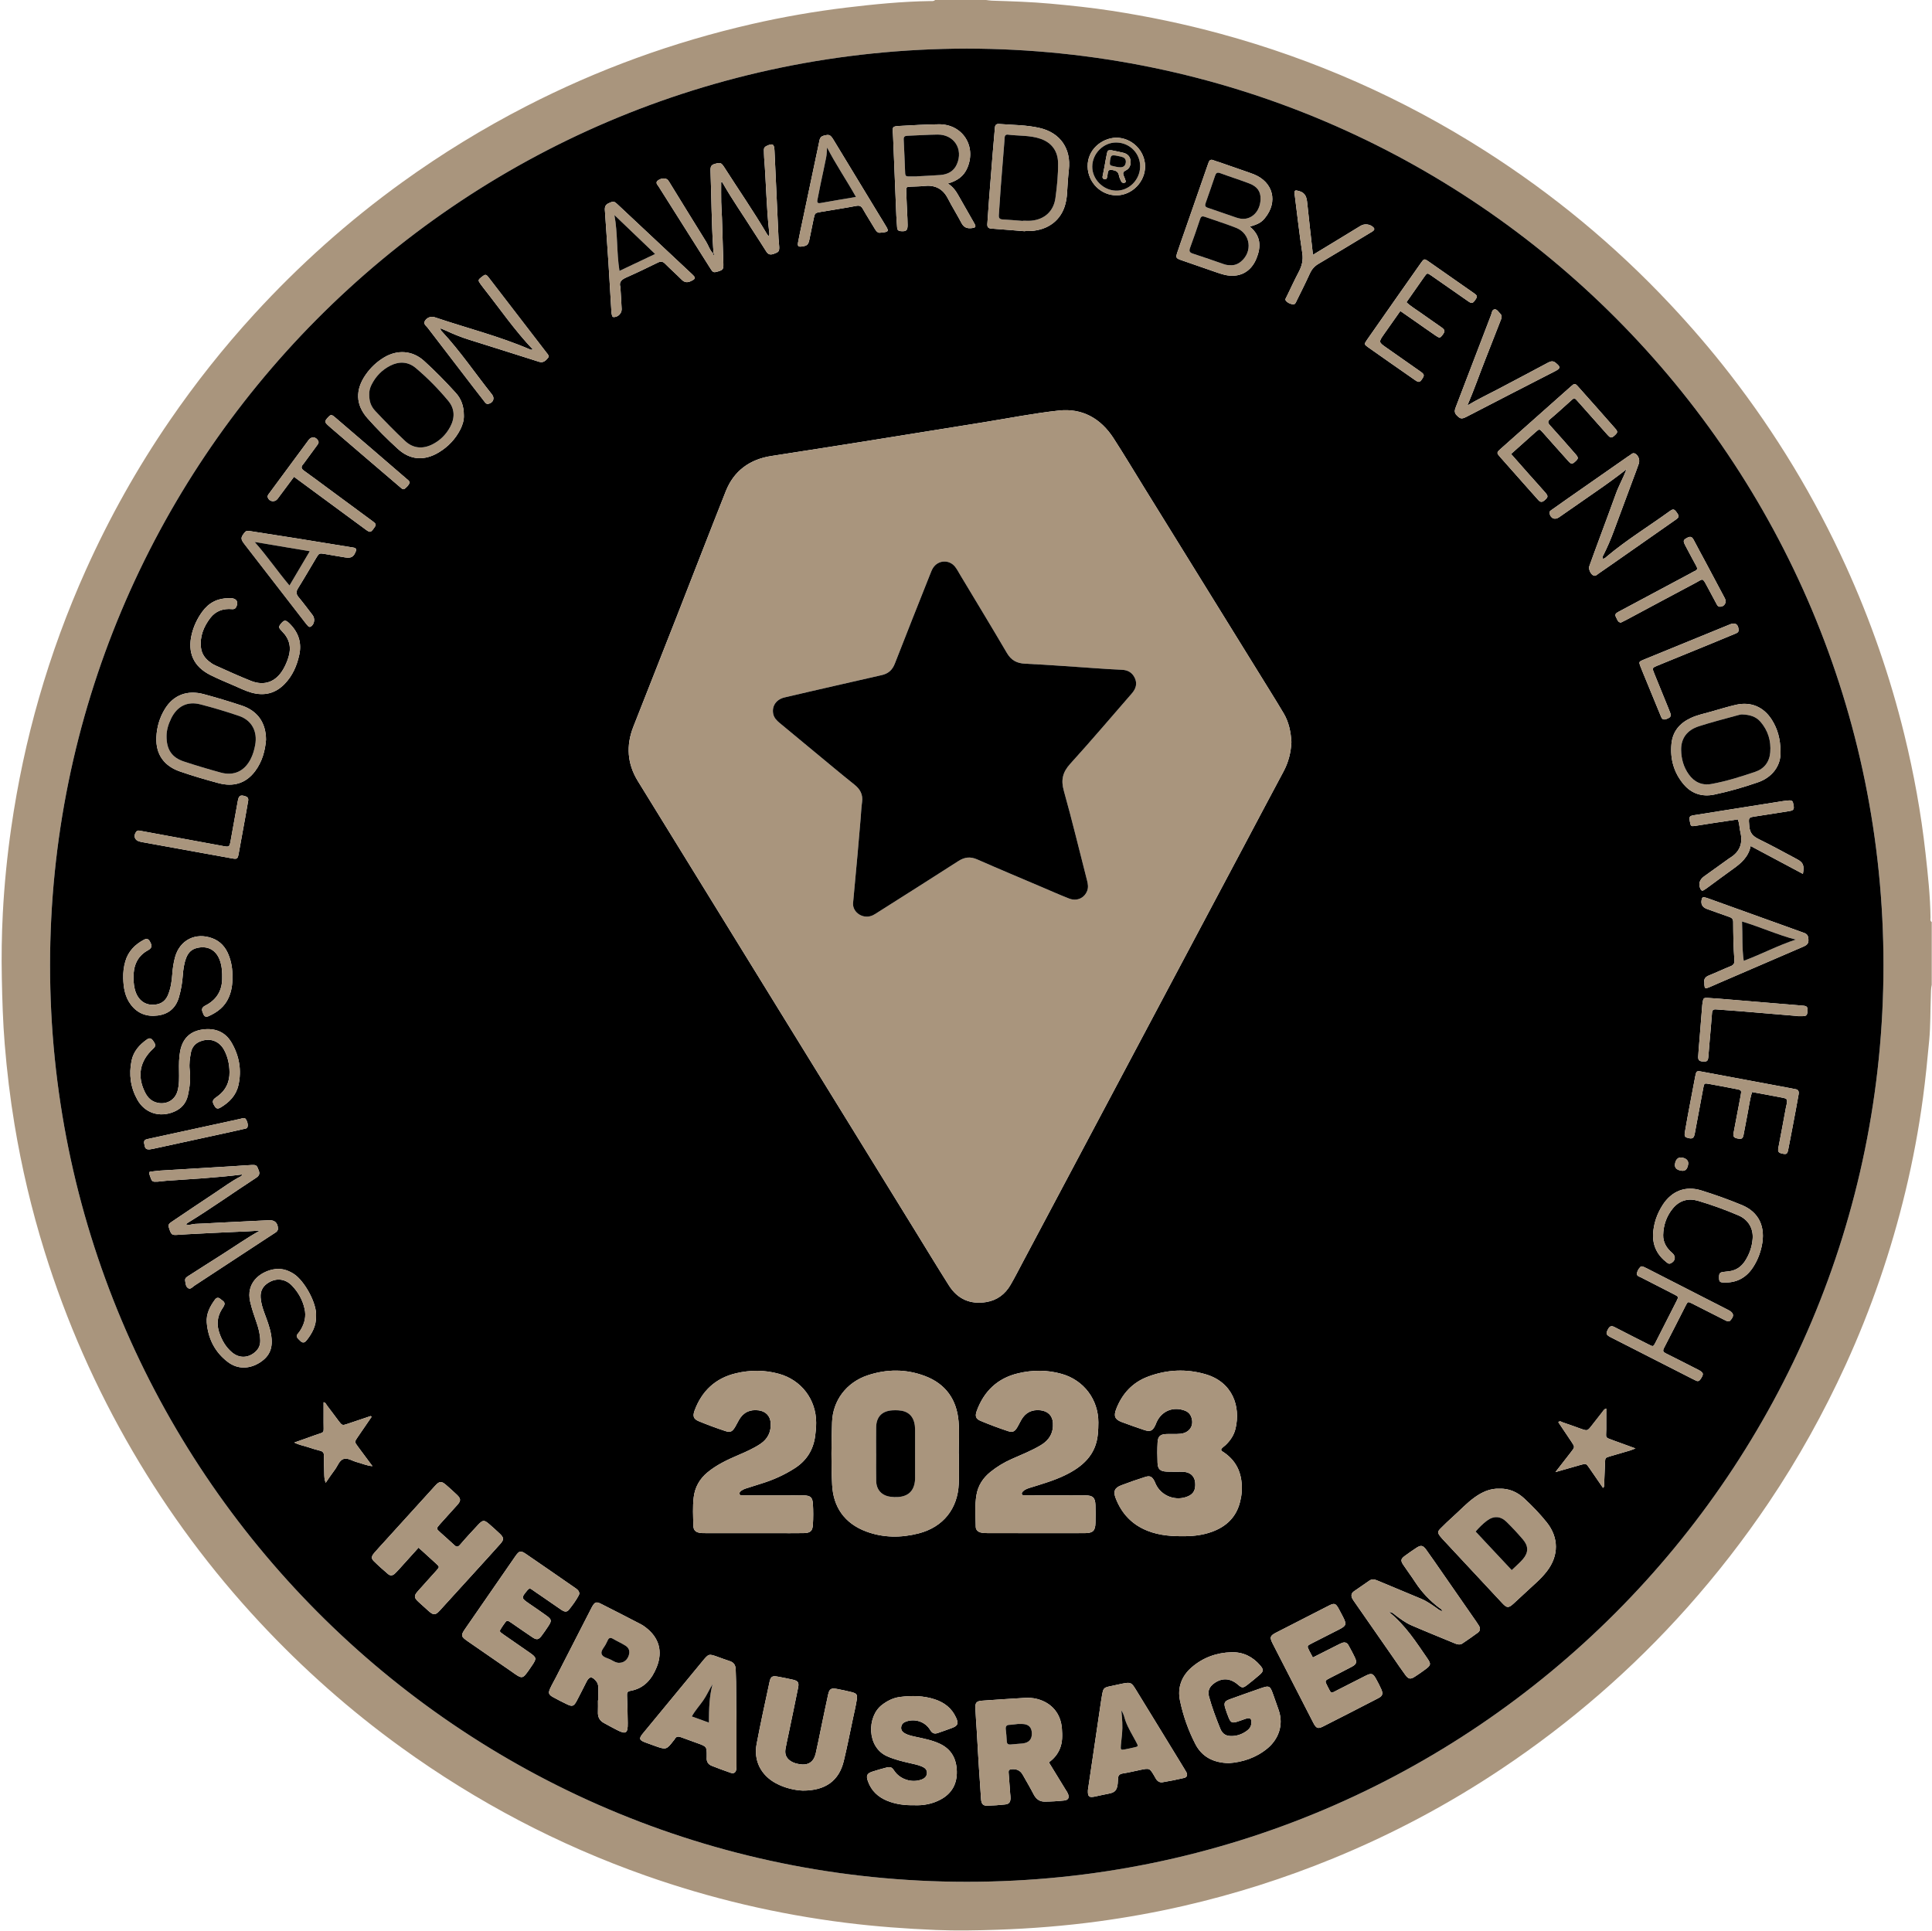
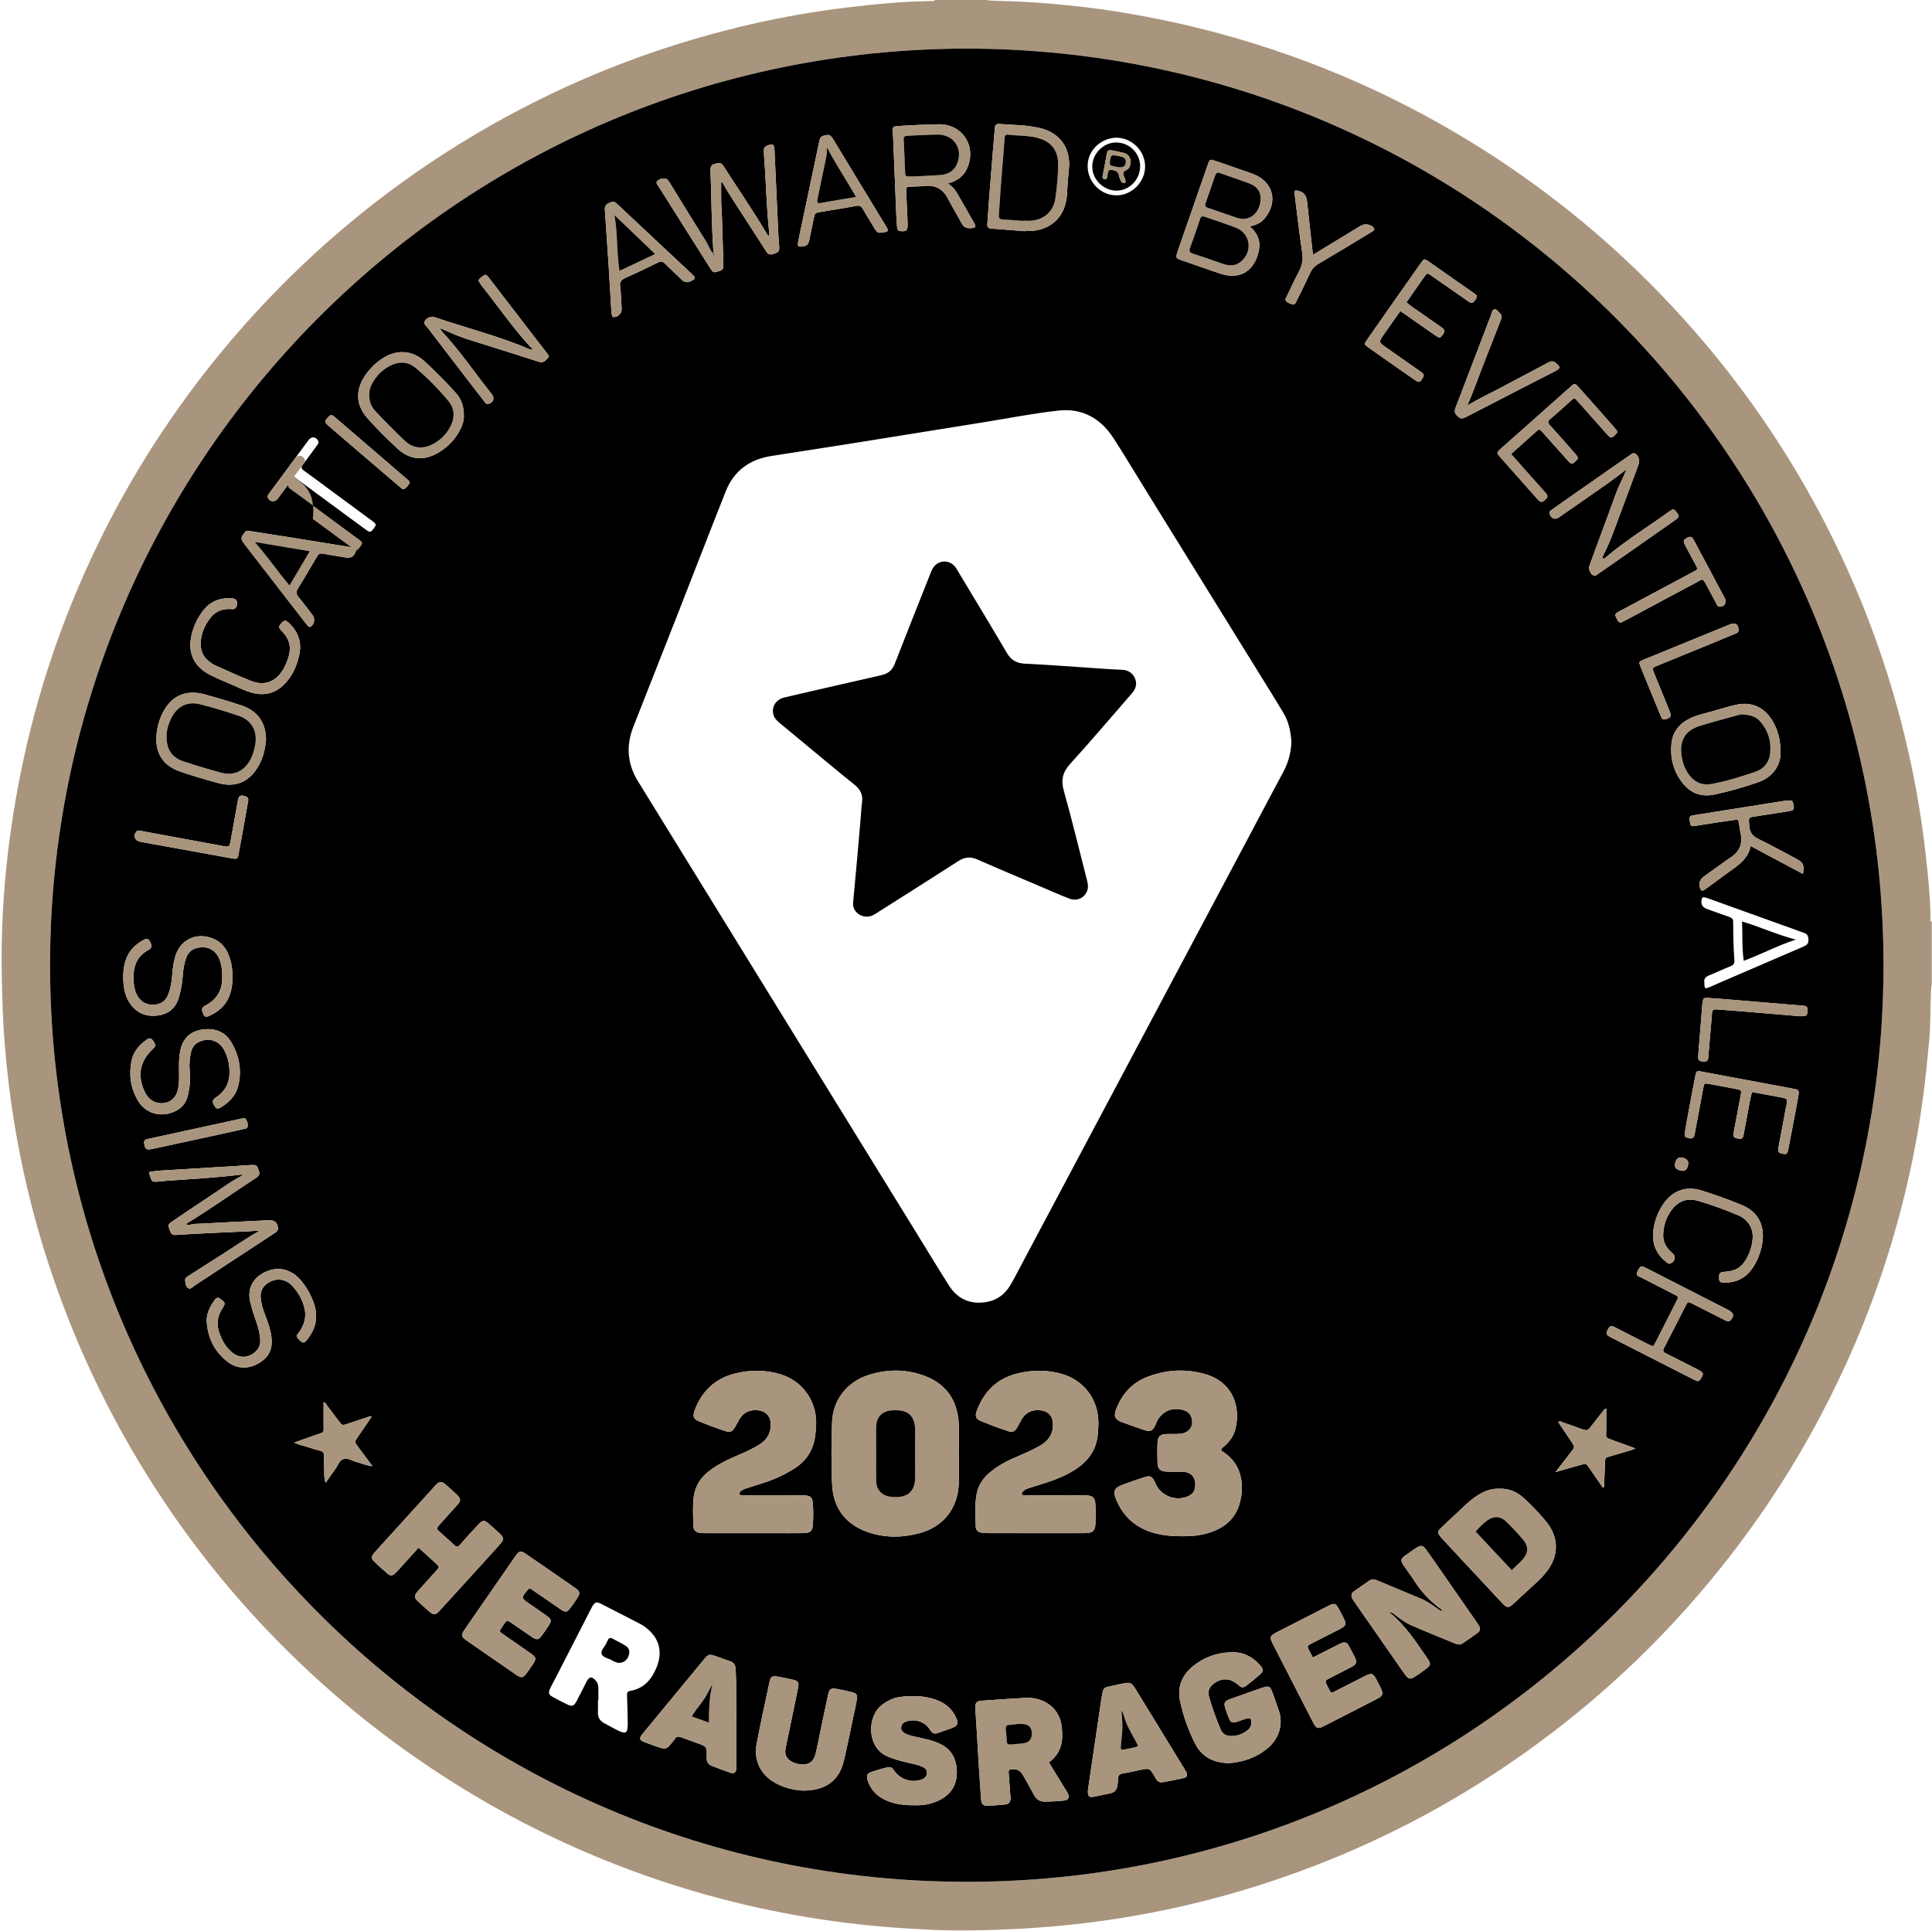
<svg xmlns="http://www.w3.org/2000/svg" version="1.1" id="Ebene_1" x="0px" y="0px" viewBox="0 0 2217.28 2216.11" style="enable-background:new 0 0 2217.28 2216.11;" xml:space="preserve">
  <style type="text/css">
	.st0{fill:#A9957D;}
</style>
  <g>
    <path class="st0" d="M2217,1130.27c-1.06,4.4-0.89,8.89-1.06,13.36c-0.65,16.71-0.29,33.44-1.83,50.13   c-2.04,22.1-4.23,44.17-7.18,66.18c-4.85,36.12-11.56,71.88-20.08,107.29c-16.5,68.6-39.29,135.06-68.63,199.26   c-25.17,55.08-54.45,107.84-88.26,158.08c-28.48,42.32-59.7,82.51-93.64,120.61c-62.98,70.7-133.94,132.18-212.6,184.79   c-60.98,40.79-125.47,75.11-193.36,102.96c-55.96,22.95-113.42,41.24-172.39,54.75c-32.09,7.35-64.45,13.2-97.09,17.63   c-38.61,5.24-77.35,8.31-116.3,9.64c-23.49,0.8-46.95,1.25-70.4,0.28c-34.65-1.43-69.21-3.98-103.66-8.29   c-78.5-9.82-155.03-27.84-229.61-54.14c-100.49-35.44-193.81-84.57-280.2-146.96c-58.92-42.55-113.02-90.55-162.54-143.67   c-55.89-59.95-104.47-125.41-145.82-196.21c-42.48-72.73-76.21-149.32-101.24-229.74c-14.85-47.69-26.28-96.23-34.45-145.49   c-5.06-30.5-8.71-61.19-11.24-92.04c-2.08-25.41-2.83-50.83-3.34-76.29c-0.49-24.7-0.14-49.42,1.14-74.07   c1.71-32.87,4.96-65.62,9.66-98.24c7.27-50.44,17.8-100.14,31.88-149.1c14.43-50.21,32.37-99.13,53.79-146.77   c26.99-60.05,59.04-117.27,96.29-171.55c29.43-42.89,61.65-83.56,96.79-121.94c51.62-56.37,108.29-107.06,170.29-151.76   c45.04-32.47,92.24-61.4,141.62-86.83c82.51-42.49,169.05-73.9,259.48-94.58c35.74-8.17,71.84-14.46,108.26-18.84   c31.98-3.85,63.99-7.01,96.22-7.5c1.94-0.03,4.05,0.43,5.67-1.22c19.49,0,38.98,0,58.47,0c2.22,0.26,4.44,0.69,6.67,0.76   c22.45,0.71,44.88,1.41,67.28,3.44c23.6,2.15,47.17,4.61,70.57,8.23c41.9,6.47,83.36,15.13,124.31,26.27   c107.98,29.36,209.15,74.08,303.48,134.2c78.3,49.9,149.31,108.63,212.86,176.38c24.11,25.71,47.06,52.39,68.63,80.23   c52.83,68.18,97.17,141.5,132.92,220.03c28.41,62.4,50.81,126.87,67.12,193.45c10.98,44.85,19.24,90.18,24.34,136.1   c2.73,24.55,5.42,49.09,5.76,73.82c0.03,1.85-0.81,4.08,1.41,5.41C2217,1082.3,2217,1106.28,2217,1130.27z M1109.56,55.78   C522.64,56.69,57.43,533.13,57.45,1107.93c0.03,576.42,467.13,1051.91,1052.09,1051.99c582.5,0.07,1052.02-472.42,1052.05-1051.98   C2161.62,529.73,1693.79,56.57,1109.56,55.78z" />
    <path d="M1109.56,55.78c584.24,0.79,1052.06,473.95,1052.04,1052.16c-0.03,579.56-469.55,1052.05-1052.05,1051.98   C524.58,2159.84,57.48,1684.35,57.45,1107.93C57.43,533.13,522.64,56.69,1109.56,55.78z M818.29,290.85   c-3.84-3.74-5.15-8.97-7.89-13.38c-13.73-22.03-27.28-44.19-40.9-66.29c-0.92-1.49-1.75-3.05-2.85-4.39   c-2.21-2.69-7.58-2.6-11.47,0.25c-3.5,2.57-0.66,4.92,0.66,7.02c19.82,31.48,39.7,62.92,59.61,94.35c2.82,4.45,3.63,4.66,8.59,3.17   c5.5-1.65,6.31-2.54,6.15-8.5c-0.46-17.72-1.03-35.44-1.62-53.16c-0.2-5.99-0.75-11.96-0.87-17.95c-0.15-7.6-0.04-15.2-0.04-22.8   c1.41-0.31,1.78,0.86,2.21,1.62c10.66,18.66,23.04,36.23,34.47,54.4c4.92,7.82,10.15,15.44,14.97,23.32   c2.28,3.74,4.89,4.27,8.79,2.84c5.42-1.99,6.31-2.67,6.19-7.77c-0.07-3.24-0.63-6.46-0.79-9.7c-1.57-33.66-3.12-67.32-4.64-100.99   c-0.34-7.62-2.04-8.63-9.02-5.37c-2.05,0.96-3.22,2.18-3.12,4.52c0.13,2.99,0.04,6,0.28,8.99c2.29,28.35,2.56,56.84,5.74,85.13   c0.17,1.49,0.65,3.16-0.7,5.02c-0.97-1.38-1.59-2.13-2.07-2.96c-15.36-26.03-32.57-50.88-48.83-76.33   c-3.14-4.92-4.4-5.36-9.04-4.23c-5.67,1.38-6.89,2.71-6.66,8.86c1.09,29.44,1.14,58.92,3.06,88.33c0.13,1.97,0.73,3.96-0.1,5.92   L818.29,290.85z M1482.12,851.74c-0.67-11.48-2.86-22.69-8.83-32.83c-5.07-8.6-10.32-17.1-15.58-25.59   c-48.08-77.72-96.17-155.42-144.26-233.13c-11.82-19.11-23.34-38.41-35.54-57.28c-14.63-22.63-35.83-34.62-62.71-31.7   c-29.22,3.17-58.15,8.95-87.21,13.61c-29.79,4.78-59.58,9.58-89.38,14.35c-30.04,4.81-60.06,9.71-90.13,14.36   c-21.19,3.28-42.38,6.58-63.56,9.91c-24.3,3.82-42.62,16.85-51.91,40.24c-19.24,48.47-38,97.14-57.04,145.7   c-16.3,41.58-32.72,83.12-49.08,124.69c-8.52,21.64-7.07,42.59,5.13,62.42c55.74,90.59,111.61,181.1,167.43,271.64   c50.19,81.4,100.39,162.79,150.59,244.19c12.98,21.04,25.77,42.19,38.99,63.08c9.97,15.74,24.6,22.13,42.97,19.08   c12.3-2.04,21.55-9.04,27.76-19.74c4.89-8.42,9.29-17.11,13.86-25.71c64.43-121.26,128.85-242.52,193.28-363.78   c20.5-38.58,41.02-77.16,61.51-115.74c14.87-28,29.65-56.06,44.63-84C1478.72,874.95,1481.55,863.74,1482.12,851.74z    M1100.41,1668.33c-0.04,0-0.08,0-0.11,0c0-12.22,0.81-24.51-0.17-36.66c-2.03-25.08-14.69-43.22-38.5-52.24   c-21.74-8.24-44.03-8.16-66-0.79c-24.02,8.06-39.88,28.68-40.69,53.85c-0.77,23.93-1.11,47.95,0.09,71.84   c1.29,25.67,14.42,44.29,38.93,53.47c19.73,7.39,40.1,7.45,60.34,2.24c28.07-7.23,44.95-28.31,46.04-57.28   C1100.77,1691.29,1100.41,1679.8,1100.41,1668.33z M1401.43,1663.89c0.91-2.32,3.27-3.48,5.03-5.14   c5.56-5.29,9.72-11.45,11.5-18.93c6.08-25.58-3.35-53.35-34.34-62.45c-22.12-6.49-44.48-5.41-66.15,2.74   c-17.85,6.71-29.72,19.7-36.51,37.38c-3.04,7.91-1.38,11.82,6.3,14.69c8.64,3.23,17.34,6.32,26.09,9.23   c6.75,2.24,9.43,0.93,12.53-5.44c0.54-1.12,0.92-2.32,1.43-3.46c5.8-12.93,18.87-18.38,32.22-13.51c3.75,1.37,6.32,3.75,7.7,7.57   c3.47,9.56-1.91,18.06-12.58,19.12c-5.2,0.52-10.48,0.1-15.72,0.28c-7.38,0.25-10.03,2.5-10.42,9.84   c-0.41,7.72-0.38,15.48-0.04,23.21c0.32,7.3,2.91,9.7,10.27,10.1c5.23,0.28,10.48,0.04,15.73,0.13c2.24,0.03,4.53,0.03,6.7,0.5   c6.31,1.38,9.94,5.67,10.49,11.99c0.69,7.91-1.72,12.73-7.73,15.49c-14.15,6.5-31.42,0.02-37.69-14.15   c-0.5-1.14-0.93-2.32-1.53-3.42c-2.63-4.84-4.98-6.12-10.34-4.42c-9.26,2.94-18.46,6.11-27.54,9.58   c-7.68,2.94-9.38,7.03-6.43,14.73c6.78,17.67,18.67,30.37,36.45,37.45c14.25,5.67,29.08,6.48,44.14,6.24   c10.06-0.16,19.89-1.48,29.39-4.85c16.92-5.99,28.55-17.01,32.87-34.85c0.88-3.62,1.57-7.35,1.81-11.06   c1.16-18.69-4.35-34.45-20.44-45.43C1403.43,1666.24,1401.87,1665.78,1401.43,1663.89z M1188.07,1759.74   c18.99,0,37.97,0.07,56.96-0.03c9.4-0.05,12-2.65,12.22-12.05c0.16-6.74,0.23-13.5-0.04-20.23c-0.34-8.52-2.96-10.97-11.6-11.08   c-10.24-0.12-20.48-0.04-30.73-0.05c-12.99-0.01-25.98,0-38.97-0.03c-1.17,0-2.64,0.28-3.14-1.29c-0.43-1.37,0.44-2.4,1.32-3.27   c2.78-2.76,6.5-3.61,10.06-4.73c12.85-4.02,25.79-7.76,37.98-13.66c20.15-9.75,35.58-23.18,37.82-47.2   c0.42-4.47,0.61-8.97,0.61-13.46c-0.01-26.3-16.61-48.39-41.87-55.65c-16.7-4.8-33.62-4.72-50.36-0.72   c-23.44,5.6-38.95,20.4-47.25,42.86c-2.26,6.12-1.4,9.32,4.25,11.69c10.34,4.33,20.88,8.28,31.53,11.79   c5.62,1.85,7.94,0.32,10.98-5c1.48-2.6,2.77-5.31,4.26-7.91c4.88-8.48,12.17-12.08,21.93-11.03c8.42,0.91,13.86,6.09,14.38,14.47   c0.71,11.32-4.13,19.74-13.78,25.53c-10.74,6.46-22.39,10.99-33.79,16.07c-8.73,3.89-16.81,8.78-24.22,14.78   c-8.46,6.85-14.09,15.43-15.96,26.28c-2.1,12.16-1.01,24.4-0.84,36.61c0.05,3.65,2.64,5.91,6.12,6.65c2.41,0.51,4.95,0.6,7.43,0.61   C1151.6,1759.77,1169.83,1759.75,1188.07,1759.74z M863.87,1759.75c8.74,0,17.49,0,26.23,0c10.74,0,21.48,0.12,32.22-0.06   c7.59-0.13,10.14-2.2,10.61-9.6c0.51-7.95,0.51-15.99,0.01-23.94c-0.48-7.63-2.88-9.48-10.4-9.78c-2.74-0.11-5.49-0.05-8.24-0.05   c-20.48,0-40.97,0.01-61.45-0.04c-1.37,0-3.24,0.64-3.95-1.15c-0.79-2,0.73-3.34,2.14-4.31c1.42-0.97,3.05-1.73,4.69-2.27   c5.92-1.96,11.86-3.85,17.82-5.66c13.69-4.16,26.61-9.97,38.66-17.73c13.43-8.65,21.08-20.82,23.29-36.65   c0.73-5.22,1.18-10.4,1.17-15.65c-0.07-26.53-16.91-48.77-42.54-55.95c-16.46-4.61-33.14-4.57-49.63-0.64   c-23.41,5.58-39.04,20.26-47.35,42.74c-2.34,6.34-1.28,9.73,4.68,12.2c10.13,4.2,20.44,8.01,30.86,11.42   c5.64,1.85,7.9,0.43,11.04-4.86c1.53-2.58,2.84-5.27,4.31-7.88c4.99-8.84,12.58-12.35,22.59-11.1c7.95,0.99,13.26,6.27,13.82,14.22   c0.73,10.34-3.22,18.59-11.83,24.32c-7.92,5.27-16.62,9.09-25.35,12.83c-12.41,5.31-24.57,11-35.15,19.7   c-9.18,7.55-14.58,17.16-15.98,28.7c-1.32,10.91-0.67,21.96-0.36,32.94c0.13,4.6,2.26,6.85,6.69,7.77c2.41,0.5,4.96,0.46,7.45,0.46   C827.9,1759.76,845.89,1759.75,863.87,1759.75z M1594.06,1850.25c4.19,0.25,5.36,2.04,6.88,3.18c5.98,4.54,12.01,9.12,18.88,12.1   c16.71,7.24,33.61,14.02,50.44,20.99c2.66,1.1,5.51,1.53,7.93-0.07c6.04-3.98,11.95-8.16,17.79-12.44   c2.83-2.07,3.18-4.94,1.39-7.96c-0.89-1.5-1.87-2.95-2.87-4.39c-13.09-18.87-26.19-37.74-39.3-56.6   c-6.13-8.81-12.18-17.69-18.47-26.38c-3.7-5.12-6.08-5.45-11.32-2.01c-4.38,2.88-8.69,5.88-12.91,8.98   c-4.94,3.63-5.33,5.46-1.94,10.57c4.42,6.65,9.26,13.03,13.6,19.73c7.43,11.45,16.66,21.14,27.47,29.41   c1.32,1.01,3.48,1.53,3.25,3.99c-2.73-0.77-4.77-2.66-6.98-4.19c-5.34-3.7-10.68-7.45-16.68-9.99c-17-7.19-34.1-14.17-51.12-21.33   c-3.02-1.27-5.82-1.44-8.53,0.4c-5.99,4.06-11.95,8.18-17.86,12.36c-2.88,2.04-3.33,4.88-1.86,7.95c0.75,1.56,1.82,2.98,2.82,4.41   c14.82,21.32,29.65,42.63,44.48,63.95c4.56,6.56,8.98,13.22,13.74,19.63c3.59,4.84,5.77,5.17,10.75,2.01   c4.21-2.67,8.29-5.57,12.3-8.54c6.37-4.71,6.62-6.1,1.98-12.8C1625.15,1884.74,1613.16,1865.62,1594.06,1850.25z M1203.74,2022.79   c5.93-4.22,10.1-9.39,12.7-15.79c3.01-7.4,2.82-15.14,2.26-22.87c-1.26-17.41-11.8-29.81-28.61-34.11   c-4.67-1.2-9.38-1.47-14.1-1.19c-16.17,0.97-32.35,2-48.51,3.17c-6.84,0.49-8.34,2.14-8.07,8.87c0.34,8.47,1.04,16.92,1.55,25.38   c1.19,19.66,2.18,39.33,3.63,58.97c0.49,6.71,0.81,13.44,1.34,20.14c0.41,5.1,2.4,7.31,6.83,7.2c6.97-0.17,13.95-0.65,20.88-1.42   c4.4-0.49,5.93-2.59,6.1-7.08c0.07-1.73-0.26-3.48-0.39-5.21c-0.6-8.2-1.17-16.41-1.82-24.6c-0.17-2.19,0.74-3.21,2.85-3.47   c5.74-0.71,10.36,1,13.31,6.2c4.31,7.59,8.73,15.12,12.75,22.86c2.71,5.21,6.81,8.1,12.46,8.06c7.46-0.05,14.95-0.48,22.38-1.28   c4.92-0.53,6.24-3.44,4.25-8.04c-0.69-1.59-1.75-3.02-2.66-4.51C1216.65,2043.87,1210.4,2033.67,1203.74,2022.79z M686.74,1951.71   c-0.16,0-0.32,0-0.48,0c0,4.49,0.15,8.99-0.04,13.48c-0.24,5.57,1.94,9.71,6.75,12.39c5.01,2.79,10.07,5.49,15.17,8.12   c10.23,5.26,12.44,3.87,12.29-7.94c-0.13-10.48-0.4-20.96-0.8-31.43c-0.12-3.11,0.16-4.91,3.96-5.58   c15.65-2.78,24.56-13.42,30.12-27.34c7.23-18.09,2.58-34.01-13.01-45.71c-1.59-1.2-3.24-2.37-5-3.28   c-15.29-7.91-30.57-15.83-45.95-23.56c-5.48-2.75-7.14-2-10.23,3.36c-0.75,1.3-1.38,2.66-2.06,3.99   c-13.19,25.76-26.38,51.52-39.58,77.28c-2.16,4.22-4.57,8.32-6.53,12.63c-2.32,5.1-1.71,6.98,3.23,9.76   c5.21,2.94,10.58,5.61,15.97,8.22c6.19,3,7.98,2.45,11.31-3.78c3.88-7.26,7.48-14.67,11.24-21.99c3.19-6.21,6.12-6.49,10.8-1.14   c2.09,2.39,2.8,5.24,2.81,8.31C686.76,1942.22,686.74,1946.97,686.74,1951.71z M1410.46,2023.72c15.53-1.11,31.03-6.06,44.17-16.94   c11.36-9.41,19.43-25.65,12.68-44.49c-1.85-5.17-3.65-10.35-5.47-15.52c-4.43-12.56-4.52-12.62-16.95-8.26   c-11.06,3.88-22.12,7.75-33.14,11.76c-6.56,2.39-7.47,4.27-5.46,10.64c1.13,3.56,2.37,7.1,3.79,10.56   c2.35,5.72,3.98,6.48,9.71,4.71c3.1-0.95,6.13-2.1,9.19-3.17c5.85-2.04,7.71-0.59,7.12,5.47c-0.31,3.2-1.94,5.62-4.38,7.54   c-4.83,3.78-10.29,6.1-16.44,6.54c-7.53,0.55-12.1-1.66-14.93-8.65c-4.85-12.01-9.41-24.16-12.86-36.68   c-1.76-6.39,0.6-11.22,5.7-14.98c9.18-6.77,18.84-6.22,27.73,1.53c4.34,3.78,5.66,3.93,10.37,0.29c4.94-3.82,9.78-7.76,14.48-11.87   c4.49-3.92,4.5-5.99,0.48-10.66c-8.64-10.04-19.6-15.46-32.86-15.11c-17.26,0.46-32.89,6.15-45.93,17.5   c-11.36,9.9-16.3,23.06-13.27,37.78c3.57,17.35,9.5,34.19,17.6,49.97C1379.38,2016.5,1392.51,2023.35,1410.46,2023.72z    M1720.71,1708.7c-10.59-0.39-19.79,3.87-28.25,9.91c-9.16,6.54-16.78,14.88-25.13,22.36c-4.83,4.32-9.55,8.79-14.09,13.42   c-3.55,3.62-3.44,4.96-0.37,9.01c0.75,0.99,1.57,1.94,2.42,2.85c22.94,24.65,45.86,49.32,68.87,73.91   c5.31,5.68,7.15,5.67,12.98,0.35c8.66-7.9,17.16-15.98,25.84-23.86c4.45-4.04,8.57-8.35,12.25-13.09   c13.89-17.89,13.92-38.76-0.24-56.39c-7.82-9.73-16.5-18.73-25.65-27.21C1741.42,1712.64,1732.01,1708.3,1720.71,1708.7z    M480.33,1776.39c7.17,6.51,13.86,12.47,20.43,18.57c3.75,3.48,3.72,3.63,0.12,7.67c-7.13,8.01-14.4,15.91-21.49,23.95   c-4.47,5.07-4.25,7.29,0.76,11.92c3.85,3.55,7.72,7.08,11.65,10.55c5.82,5.13,7.89,5.03,13.03-0.6   c14.29-15.67,28.56-31.36,42.82-47.06c8.89-9.79,17.82-19.54,26.61-29.42c4.21-4.73,4.08-7.04-0.48-11.45   c-3.94-3.81-8.09-7.42-12.21-11.04c-5.86-5.14-7.48-5.1-12.96,0.77c-6.97,7.48-13.94,14.98-20.59,22.75   c-2.43,2.84-4.03,2.88-6.6,0.47c-5.27-4.95-10.73-9.71-16.1-14.55c-4.77-4.3-4.87-4.41-0.49-9.37c6.6-7.48,13.43-14.76,20.05-22.23   c4.2-4.75,4.15-7.09-0.31-11.44c-3.93-3.83-8.08-7.43-12.18-11.07c-5.74-5.09-7.96-5-13.07,0.62   c-19.47,21.41-38.91,42.85-58.36,64.29c-3.86,4.25-7.78,8.44-11.51,12.8c-3.23,3.78-3.57,6.23-0.57,9.21   c5.3,5.27,10.92,10.23,16.61,15.08c2.34,1.99,5.16,1.74,7.47-0.45c1.81-1.71,3.52-3.53,5.2-5.38   C465.35,1793.02,472.52,1785.05,480.33,1776.39z M1049.24,2072.02c10.33,0.45,20.77-1.38,30.48-6.65   c12.68-6.88,18.66-17.91,18.39-31.95c-0.28-14.16-5.84-25.51-19.51-31.94c-8.48-3.99-17.48-5.75-26.49-7.71   c-4.62-1.01-9.32-1.85-13.54-4.15c-2.8-1.53-4.71-3.75-4.32-7.22c0.38-3.37,2.49-5.33,5.53-6.4c10.54-3.71,22.13,0.19,27.82,9.76   c2.21,3.72,4.82,4.74,8.67,3.4c5.41-1.9,10.84-3.75,16.21-5.77c6.89-2.59,7.82-5.16,4.69-12.03c-4.87-10.7-13.37-17.25-24.25-20.84   c-13.06-4.31-26.55-4.48-40.01-2.77c-7.75,0.98-14.69,4.45-20.95,9.33c-17.1,13.31-17.34,48.4,6.23,58.77   c8.31,3.66,16.96,5.79,25.7,7.79c4.86,1.11,9.77,2.01,14.37,4.04c3.18,1.4,5.68,3.52,5.6,7.21c-0.08,3.94-2.59,6.31-6.16,7.64   c-11.28,4.22-24.82-0.15-31.48-10.16c-2.74-4.11-4.33-4.77-9.49-3.42c-5.06,1.33-10.11,2.75-15.09,4.35   c-6.69,2.15-7.89,4.59-5.57,11.17c3.91,11.08,11.78,18.31,22.5,22.61C1028.21,2070.92,1038.31,2072.21,1049.24,2072.02z    M921.21,2055.22c26.29,0.14,41.69-11.45,47.14-33.87c3.88-15.99,6.99-32.16,10.42-48.26c1.56-7.32,3.31-14.61,4.48-21.99   c0.98-6.14-0.07-7.45-6.11-8.97c-5.56-1.4-11.18-2.58-16.81-3.63c-6.61-1.23-8.51,0.02-9.97,6.69   c-2.62,11.94-5.06,23.91-7.57,35.87c-2.2,10.5-4.19,21.04-6.61,31.48c-2.31,9.97-8.78,14.12-18.8,12.34   c-2.92-0.52-5.85-1.2-8.53-2.68c-6.05-3.34-8.55-8.1-7.36-14.89c0.9-5.16,2.09-10.26,3.15-15.39c3.8-18.31,7.69-36.61,11.34-54.95   c1.17-5.86-0.2-7.71-5.92-9.03c-5.59-1.29-11.23-2.36-16.86-3.42c-6.95-1.31-8.67-0.4-10.09,6.21   c-5.05,23.66-10.28,47.29-14.77,71.05c-3.61,19.09,5.05,35.91,22.22,45.09C901.11,2052.53,912.53,2054.84,921.21,2055.22z    M1506.7,1902.45c-1.61-3-2.82-5.16-3.93-7.36c-2.95-5.86-2.96-5.93,2.71-8.84c10.43-5.35,20.91-10.59,31.34-15.95   c8.39-4.31,8.85-5.94,4.43-14.57c-1.59-3.11-3.2-6.21-4.88-9.26c-3.41-6.18-4.95-6.75-11.26-3.55   c-20.23,10.28-40.43,20.62-60.61,31.02c-6.92,3.57-7.53,5.39-4.01,12.36c6.52,12.91,13.2,25.74,19.8,38.62   c8.99,17.53,17.92,35.09,26.99,52.59c3.29,6.34,5.25,7.12,11.19,4.12c21.14-10.7,42.22-21.51,63.25-32.41   c5.07-2.63,5.8-5.1,3.47-10.4c-1.7-3.88-3.7-7.63-5.72-11.36c-3.72-6.87-5.42-7.44-12.47-3.91c-10.48,5.25-20.85,10.71-31.34,15.94   c-8.9,4.44-7.26,5.43-12.28-4.24c-3.14-6.05-3.07-6.12,3.13-9.32c8.42-4.35,16.93-8.53,25.26-13.04c4.82-2.62,5.62-4.94,3.43-9.8   c-2.25-4.99-4.96-9.78-7.56-14.61c-1.68-3.13-4.33-3.98-7.6-2.67c-1.85,0.74-3.63,1.64-5.41,2.54   C1525.51,1892.92,1516.41,1897.54,1506.7,1902.45z M664.92,1829.06c-0.37-3.86-3.44-5.47-6.04-7.27   c-18.25-12.68-36.53-25.33-54.87-37.88c-6.55-4.48-8.08-4.14-12.66,2.48c-19.21,27.71-38.38,55.43-57.52,83.19   c-5.19,7.53-4.86,8.87,2.97,14.28c16.84,11.65,33.69,23.28,50.54,34.92c2.26,1.56,4.44,3.26,6.8,4.64   c4.16,2.41,6.11,2.19,9.09-1.48c2.83-3.48,5.29-7.26,7.81-10.98c4.91-7.25,4.64-8.6-2.76-13.76   c-10.24-7.14-20.55-14.19-30.77-21.36c-4.7-3.29-4.64-3.38-1.55-8.1c0.68-1.04,1.39-2.08,2.11-3.1c3.74-5.32,3.78-5.36,9.09-1.75   c8.05,5.49,15.96,11.17,24.09,16.53c4.72,3.11,6.79,2.68,10.2-1.71c2.75-3.55,5.23-7.31,7.72-11.05c4.23-6.35,4.06-7.83-2.02-12.25   c-6.46-4.69-13.1-9.15-19.68-13.68c-9.5-6.55-9.48-6.62-2.18-15.45c1.56-1.89,2.83-2.47,4.93-0.95c3.44,2.48,7,4.81,10.49,7.22   c7.82,5.38,15.63,10.76,23.44,16.16c2.9,2,6.05,3.29,8.67,0.04c4.22-5.24,8.24-10.66,11.42-16.64   C664.59,1830.46,664.72,1829.7,664.92,1829.06z M845.22,1976.54c-0.66-22.53,0.04-41.52-0.89-60.49c-0.24-4.96-2.14-7.92-6.8-9.43   c-4.75-1.53-9.42-3.3-14.11-4.98c-9.89-3.54-10.14-3.47-17,4.84c-11.28,13.68-22.56,27.37-33.84,41.05   c-11.6,14.06-23.25,28.09-34.8,42.19c-4.72,5.76-4.19,7.58,2.64,10.18c3.96,1.51,7.96,2.95,11.96,4.35   c12.04,4.23,12.65,4.03,20.6-6.3c0.46-0.59,1.05-1.12,1.38-1.77c1.75-3.5,4.42-3.26,7.52-2.09c6.07,2.29,12.18,4.46,18.29,6.65   c11.02,3.96,11.02,3.96,10.94,15.21c0,0.5,0.01,1-0.03,1.5c-0.35,4.58,1.68,7.77,5.88,9.4c7.21,2.8,14.43,5.57,21.76,8.03   c3.55,1.19,5.71-0.41,6.33-4.19c0.32-1.95,0.18-3.99,0.18-5.98C845.22,2007.45,845.22,1990.22,845.22,1976.54z M1248.56,2054.68   c-0.32,7.28,1.16,8.65,7.31,7.54c3.43-0.62,6.8-1.54,10.22-2.21c12.9-2.55,16.6-2.02,17.01-18.4c0.1-4.1,1.99-5.5,5.85-6.1   c6.64-1.02,13.18-2.67,19.76-4.02c10.71-2.19,10.71-2.18,16.42,7.61c0.5,0.86,0.98,1.74,1.49,2.6c1.69,2.87,4.44,4.47,7.51,3.97   c8.35-1.36,16.66-3.02,24.88-4.97c3.18-0.75,4.2-3.36,2.56-6.48c-0.81-1.54-1.75-3.02-2.66-4.51   c-8.97-14.69-17.95-29.37-26.93-44.05c-9.51-15.53-19.02-31.06-28.55-46.57c-4.91-8-5.87-8.44-15.19-6.64   c-4.16,0.8-8.27,1.82-12.42,2.66c-9.27,1.87-9.58,2.14-11.15,11.13c-0.39,2.21-0.76,4.42-1.09,6.63   c-3.28,22.18-6.54,44.36-9.81,66.54C1252,2031.48,1250.21,2043.55,1248.56,2054.68z M298.36,1412.48   c-15.38,8.49-29.39,18.49-43.93,27.65c-12.68,7.98-25.26,16.12-37.89,24.17c-2.13,1.36-4.5,2.58-4.03,5.66   c0.48,3.19,0.67,7,3.57,8.67c2.73,1.57,4.92-1.54,7.1-2.97c27.59-18.04,55.13-36.15,82.68-54.24c3.34-2.19,6.69-4.37,10.04-6.54   c1.74-1.13,3.12-2.39,3.08-4.74c-0.12-6.55-3.73-9.9-10.41-9.57c-19.45,0.96-38.9,1.91-58.35,2.88   c-8.73,0.44-17.45,1.06-26.18,1.31c-3.41,0.1-6.81,2.04-10.88,0.46c1.31-0.92,2.08-1.52,2.9-2.02   c26.42-16.17,51.6-34.23,77.56-51.11c3.34-2.17,4.98-4.31,3.36-8.58c-2.25-5.92-2.43-6.56-8.31-6.33   c-6.73,0.26-13.45,0.92-20.17,1.32c-28.16,1.7-56.32,3.34-84.48,5.08c-4.18,0.26-8.34,0.95-12.28,1.41   c-0.91,2.34,0.16,3.93,0.68,5.52c1.92,5.81,2.42,6.15,8.58,5.8c3.23-0.18,6.44-0.77,9.68-1c29.1-2.01,58.23-3.58,87.2-7.22   c-0.11,1.16-0.85,1.78-1.73,2.23c-10.27,5.24-19.48,12.16-29.04,18.5c-16.65,11.04-33.23,22.18-49.78,33.37   c-4.54,3.07-4.65,3.98-2.66,9.42c1.96,5.36,2.95,6.1,8.05,5.82c4.24-0.24,8.46-0.59,12.7-0.8c18.45-0.94,36.9-1.98,55.35-2.7   C279.97,1413.58,289.16,1413.17,298.36,1412.48z M1434.32,260.09c9.9-2.84,13.32-4.84,17.45-9.9   c15.15-18.57,9.45-41.11-12.67-50.07c-1.85-0.75-3.72-1.43-5.61-2.08c-11.29-3.94-22.59-7.87-33.89-11.78   c-2.35-0.82-4.8-1.41-7.09-2.37c-2.67-1.12-4.32-0.28-5.33,2.23c-0.56,1.38-1.02,2.81-1.51,4.22   c-8.76,25.18-17.52,50.37-26.28,75.55c-2.78,8-5.65,15.98-8.29,24.03c-1.91,5.8-1.49,6.53,4.49,8.63   c13.16,4.63,26.35,9.18,39.55,13.72c3.3,1.13,6.6,2.29,9.99,3.1c16.78,4.03,30.43-2.81,36.88-18.77   C1447.4,283.29,1447.3,270.74,1434.32,260.09z M611.67,401.25c-1.81,0.09-2.36,0.29-2.76,0.12   c-35.58-15.42-73.22-24.77-109.82-37.16c-4.24-1.43-8.6,0.07-11.1,3.61c-2.74,3.88,0.96,5.94,2.76,8.29   c17.41,22.83,34.92,45.59,52.42,68.36c4.26,5.54,8.54,11.08,12.86,16.57c1.05,1.33,2.03,2.92,4.2,2.54c5.64-1,7.97-6.35,4.39-10.84   c-19.13-24.01-36.33-49.55-57.29-72.11c-0.81-0.87-1.91-1.6-1.7-3.8c2.36,1.01,4.58,1.89,6.75,2.9c8.38,3.9,16.91,7.35,25.75,10.11   c25.96,8.09,51.86,16.37,77.78,24.56c1.43,0.45,2.85,1.01,4.31,1.22c4.06,0.57,6.54-2.27,8.72-4.85c1.83-2.17-0.33-4.16-1.67-5.91   c-22.06-28.71-44.11-57.42-66.22-86.09c-3.3-4.28-4.04-4.23-8.35-0.81c-4.21,3.34-4.28,3.87-0.97,8.45   c1.17,1.62,2.38,3.21,3.62,4.78C573.74,354.45,590.53,379.03,611.67,401.25z M1866.7,538.6c-3.7,9.81-8.81,18.66-12.27,28.29   c-6.15,17.15-12.57,34.2-18.86,51.3c-3.88,10.54-7.8,21.06-11.56,31.64c-1.12,3.16,1.15,8.45,4.11,10.36   c2.88,1.85,4.7-0.63,6.6-1.92c9.69-6.62,19.28-13.39,28.9-20.11c19.86-13.88,39.73-27.72,59.54-41.67c4.05-2.85,4.11-4.04,1.44-7.9   c-3.05-4.4-4.27-4.82-8.36-1.86c-24.05,17.44-49.48,32.95-72.28,52.13c-1.26,1.06-2.39,2.57-4.41,2.29   c-1.05-1.6,0.02-2.86,0.67-4.15c4.51-8.92,8.43-18.09,11.89-27.47c7.43-20.14,14.95-40.24,22.43-60.35   c2.09-5.61,4.28-11.19,6.2-16.87c1.42-4.21-0.21-9.03-3.59-11.32c-3.5-2.37-5.37,1.16-7.88,2.34c-0.22,0.1-0.42,0.27-0.63,0.41   c-23.35,16.29-46.7,32.58-70.04,48.88c-5.94,4.15-11.86,8.31-17.75,12.53c-1.36,0.98-3.01,1.87-2.49,4.13   c1.32,5.79,5.99,7.83,10.83,4.48c14.18-9.8,28.25-19.74,42.45-29.51C1843.55,556.06,1855.23,547.59,1866.7,538.6z M1087.85,210.63   c10.78-3.05,18.22-8.37,22.29-17.83c10.78-25.07-5.54-50.4-32.69-50.13c-14.97,0.15-29.93,1.05-44.88,1.88   c-8.42,0.46-8.49,0.82-7.75,9.56c0.13,1.49,0.16,2.99,0.22,4.49c1.21,29.67,2.4,59.35,3.64,89.02c0.19,4.48,0.66,8.96,0.9,13.44   c0.14,2.66,1.18,4.01,4.04,4.25c6.47,0.54,8.03-0.73,7.99-7.19c-0.01-2.5-0.09-4.99-0.2-7.49c-0.45-10.22-1.03-20.44-1.36-30.66   c-0.18-5.38,0-5.43,5.17-5.72c4.98-0.28,10.01-0.18,14.95-0.76c12.57-1.47,21.78,2.82,27.7,14.38   c4.89,9.54,10.65,18.64,15.61,28.15c2.65,5.07,6.51,6.45,11.7,5.82c4.65-0.56,5.26-1.45,2.95-5.58   c-5.85-10.45-11.93-20.78-17.79-31.23C1097.38,219.77,1094.21,214.77,1087.85,210.63z M1176.38,265.43c0-0.09,0.01-0.18,0.01-0.28   c2.25,0,4.5,0.12,6.74-0.02c20.18-1.26,34.8-12.64,39.55-30.92c1.06-4.09,1.7-8.29,1.94-12.56c0.52-8.97,1.07-17.95,2.07-26.87   c2.69-23.98-9.7-42.26-33.22-47.81c-15.37-3.63-31.21-3.46-46.87-4.67c-3.11-0.24-4.54,1.09-4.78,4.23   c-0.76,9.7-1.71,19.39-2.5,29.08c-1.42,17.41-2.81,34.82-4.14,52.24c-0.75,9.71-1.34,19.42-2.05,29.13   c-0.24,3.28,0.8,5.12,4.45,5.38C1150.51,263.28,1163.44,264.39,1176.38,265.43z M305.29,849.04c-0.03-19.5-9.78-33.16-27.69-39.13   c-14.41-4.8-28.98-9.17-43.65-13.12c-19.04-5.13-34.89,0.96-44.65,16.87c-6.09,9.92-9.33,20.81-9.84,32.56   c-0.9,20.73,9.9,33.33,27.03,39.26c14.58,5.05,29.43,9.41,44.34,13.4c16.7,4.47,31.22,0.56,41.91-13.68   C301.09,874.08,304.38,861.12,305.29,849.04z M205.47,1229.1c0.09,7.73,0.38,15.47-1.69,23.05c-2.77,10.13-12.06,15.75-22.44,13.75   c-7.32-1.41-11.87-5.94-15-12.29c-9.18-18.63-5.99-35.64,9.31-49.84c0.18-0.17,0.4-0.3,0.57-0.48c2.76-2.79,2.49-4.64-0.8-9.07   c-2.09-2.82-4.11-3.03-6.93-1.04c-8.62,6.12-15.3,13.64-17.51,24.27c-3.27,15.75-1.13,30.92,6.7,44.88   c8.65,15.41,25.71,20.65,42.04,13.73c8.38-3.55,13.8-9.64,15.87-18.56c2.27-9.79,3.26-19.69,2.09-29.71   c-0.77-6.56,0.19-12.99,1.34-19.34c1.07-5.9,4.41-10.49,10.24-12.93c11.31-4.74,22.28-1,28.06,9.81c4.2,7.86,5.96,16.44,6.08,25.22   c0.16,11.4-4.21,20.87-13.63,27.71c-1.21,0.88-2.51,1.67-3.6,2.68c-2.72,2.52-2.41,4.85,0.5,9.23c1.87,2.81,3.87,2.55,6.34,1.1   c10.09-5.91,17.89-13.9,20.56-25.5c3.98-17.26,1.05-33.81-7.82-49.03c-7.18-12.33-18.65-16.85-32.5-15.19   c-15.02,1.8-23.71,10.4-26.53,25.19C205.34,1214.16,205.35,1221.61,205.47,1229.1z M266.65,1121.48c0.36-8.69-1.03-17.26-4.3-25.49   c-3.59-9.01-9.58-15.71-18.84-19.12c-19.15-7.04-37.21,2.15-42.61,21.76c-1.79,6.5-2.74,13.17-3.2,19.91   c-0.55,7.99-1.77,15.87-4.82,23.34c-2.31,5.66-6.34,9.53-12.46,10.82c-11.19,2.36-20.41-2.74-24.49-13.42   c-2.09-5.46-2.64-11.25-2.72-16.93c-0.17-12.92,3.69-24.14,15.67-31.1c0.86-0.5,1.77-0.96,2.55-1.57c3.09-2.39,3.09-4.56,0.56-9.13   c-1.71-3.08-3.82-3.49-6.79-1.93c-10.37,5.48-18.01,13.29-21.37,24.79c-1.83,6.28-2.58,12.77-2.41,19.24   c0.28,10.83,1.95,21.46,8.72,30.44c7.78,10.33,18.5,14.16,31.03,12.48c12.59-1.68,20.72-8.73,24.27-21.24   c2.27-7.98,3.7-16,4.3-24.24c0.53-7.22,1.42-14.39,4.16-21.19c2.3-5.7,6.16-9.44,12.34-10.87c12.21-2.81,21.72,2.28,26.06,14.15   c2.54,6.94,2.82,14.14,2.68,21.41c-0.25,13.06-5.91,22.95-17.28,29.49c-1.3,0.75-2.73,1.31-3.89,2.23c-3.46,2.73-1.5,5.8-0.35,8.77   c1.15,2.97,3.19,3.49,5.99,2.24c10.1-4.51,18.44-10.86,23.03-21.35C265.73,1137.52,266.96,1129.73,266.65,1121.48z M362.72,1510.9   c1.23-14.72-13.27-40.78-25.52-48.71c-7.53-4.87-15.44-6.94-24.19-5.06c-15.19,3.26-30.81,15.61-25.89,37.01   c1.86,8.08,4.52,15.81,7.22,23.57c2.39,6.87,4.24,13.81,4.34,21.16c0.07,5.7-2.23,10.1-6.59,13.61   c-8.11,6.54-17.99,6.48-26.02-0.38c-7.04-6-11.45-13.8-14.41-22.41c-3.16-9.23-2.4-18.18,2.76-26.61c0.91-1.49,2.01-2.89,2.74-4.46   c2-4.31-1.96-5.6-4.18-7.62c-2.22-2.02-4.4-1.88-6.32,0.74c-5.76,7.84-10.17,16.51-9.37,26.28c1.51,18.47,9.4,34.14,24.38,45.41   c11.27,8.48,24.99,8.11,37.12,0.1c11.24-7.43,14.87-17.19,12.26-31.93c-1.49-8.43-4.56-16.32-7.5-24.26   c-2.17-5.87-4.01-11.77-4.43-18.1c-0.52-7.9,2.9-13.43,9.48-17.32c8.99-5.31,19.09-4.09,26.62,3.84   c7.14,7.53,12.12,16.35,14.39,26.67c1.83,8.32,0.06,15.82-3.99,23c-0.98,1.73-2.09,3.44-3.4,4.93c-2.7,3.07-2.38,4.38,2.82,9.11   c2.83,2.57,4.99,1.31,6.92-1.12C358.27,1530.34,362.95,1521.68,362.72,1510.9z M2043.44,862.73c-0.12-14.51-3.36-26.16-10.07-36.71   c-9.41-14.8-24.13-20.95-41.25-17.01c-9.45,2.17-18.74,5.09-28.09,7.72c-7.9,2.23-15.99,3.88-23.5,7.36   c-12.69,5.88-20.83,15.32-22.25,29.56c-1.74,17.39,2.72,33.21,14,46.6c9.12,10.83,21.38,14.64,35.07,11.77   c17.06-3.57,33.85-8.44,50.32-14.14C2033.74,892.32,2044.12,878.95,2043.44,862.73z M532.34,476.4c-0.03-10-2.78-18.36-9.34-25.56   c-11.6-12.75-23.64-25.12-36.42-36.67c-13.23-11.96-30.5-13.08-45.79-3.89c-8.47,5.09-15.5,11.74-21.13,19.86   c-11.96,17.24-11.7,34.39,2.19,50.04c10.92,12.31,22.62,24.03,34.8,35.11c14.18,12.91,30.46,13.89,46.93,3.96   c10.7-6.45,19.07-15.25,24.78-26.44C531.12,487.37,532.64,481.63,532.34,476.4z M1982.22,1516.51c2.3,0.47,2.98-0.23,3.68-0.99   c4.7-5.14,4.06-8.59-2.48-11.95c-29.76-15.25-59.55-30.45-89.33-45.66c-2.44-1.25-4.87-2.55-7.38-3.64c-1.32-0.58-2.96-1.34-4.2,0   c-2.06,2.22-3.75,4.95-3.89,7.89c-0.12,2.59,2.88,3.11,4.8,4.11c12.65,6.51,25.34,12.94,37.98,19.47c5.11,2.64,5.14,2.76,2.66,7.69   c-7.99,15.82-16.01,31.62-24.07,47.4c-2.57,5.03-2.66,5-7.68,2.45c-13.13-6.66-26.3-13.25-39.36-20.05   c-3.38-1.76-5.42-1.26-7.27,2.09c-2.91,5.26-2.7,6.56,2.46,9.38c0.66,0.36,1.34,0.66,2.01,1c30.68,15.64,61.36,31.28,92.05,46.92   c1.33,0.68,2.7,1.29,4.03,1.98c2.51,1.32,4.09,0.42,5.57-1.83c3.75-5.71,3.48-7.18-2.45-10.38c-1.32-0.71-2.67-1.35-4.01-2.03   c-11.12-5.65-22.21-11.37-33.39-16.91c-2.97-1.47-4.08-2.72-2.26-6.19c8.46-16.14,16.58-32.45,24.89-48.66   c2.44-4.75,2.6-4.79,7.27-2.45c12.27,6.15,24.49,12.41,36.73,18.61C1980.14,1515.54,1981.72,1516.26,1982.22,1516.51z    M2010.82,1253.44c11.55,2.14,22.81,4.13,34.03,6.33c6.56,1.28,6.69,1.67,5.47,8.45c-0.13,0.73-0.4,1.44-0.54,2.18   c-2.92,15.68-5.73,31.39-8.82,47.03c-0.72,3.63-0.24,5.6,3.7,6.51c5.55,1.28,6.53,1.03,7.65-4.64c3-15.16,5.83-30.35,8.69-45.53   c1.11-5.88,2.11-11.77,3.19-17.65c0.66-3.62-0.5-5.82-4.46-6.08c-0.98-0.06-1.93-0.48-2.91-0.66c-34.79-6.5-69.57-13-104.36-19.47   c-5.12-0.95-5.73-0.49-6.81,5.05c-2,10.27-3.95,20.56-5.87,30.85c-2.1,11.27-4.3,22.52-6.14,33.84c-0.83,5.08,0.28,5.88,5.35,6.88   c4.21,0.83,5.25-1.7,5.94-4.87c0.27-1.22,0.43-2.45,0.66-3.68c3.06-16.42,6.09-32.84,9.19-49.24c1.03-5.46,1.15-5.58,6.84-4.57   c10.3,1.84,20.58,3.84,30.86,5.81c6.26,1.2,6.36,1.41,5.13,7.88c-2.7,14.2-5.46,28.39-8.07,42.6c-0.77,4.22,0.52,5.62,5.13,6.4   c4.15,0.71,5.44,0.03,6.31-4.17c1.65-8.05,2.97-16.18,4.6-24.24C2007.26,1270.21,2008.08,1261.77,2010.82,1253.44z M1734.2,521.08   c9.89-8.84,18.98-17,28.12-25.13c4.4-3.91,4.43-3.87,8.65,0.88c9.63,10.82,19.21,21.69,28.92,32.43c3.41,3.77,4.42,3.67,7.97,0.49   c3.73-3.36,3.88-4.41,0.25-8.57c-9.69-11.1-19.4-22.19-29.31-33.08c-2.61-2.87-2.8-4.55,0.34-7.16   c7.28-6.08,14.25-12.53,21.33-18.85c7.04-6.27,5.63-6.55,11.88,0.42c10.84,12.08,21.51,24.32,32.35,36.4   c3.72,4.15,4.84,4.11,8.51,0.71c3.49-3.22,3.67-4.19,0.3-8.03c-14.01-15.95-28.08-31.85-42.22-47.67   c-3.71-4.15-4.22-4.09-8.46-0.33c-26.73,23.69-53.43,47.4-80.1,71.15c-5.5,4.9-5.4,4.98-0.45,10.56   c10.11,11.4,20.19,22.81,30.3,34.21c4.31,4.86,8.66,9.68,12.96,14.54c2.29,2.59,4.45,2.51,7.04,0.24c4.19-3.67,4.48-4.79,0.71-9.12   c-6.07-6.97-12.31-13.78-18.45-20.69C1748.07,536.84,1741.33,529.16,1734.2,521.08z M1614.15,346.9   c6.81-9.73,13.51-19.33,20.24-28.9c3.5-4.97,3.55-4.97,8.4-1.59c14.12,9.84,28.2,19.75,42.36,29.53c3.91,2.7,5.12,2.31,7.85-1.6   c2.76-3.95,2.7-4.93-1.4-7.81c-17.34-12.21-34.71-24.37-52.13-36.46c-4.88-3.38-5.22-3.25-8.79,1.81   c-8.93,12.63-17.81,25.3-26.69,37.96c-11.74,16.75-23.51,33.48-35.18,50.28c-3.33,4.79-3.26,5.23,1.2,8.38   c17.94,12.66,35.91,25.26,53.95,37.77c4.43,3.07,5.64,2.66,8.38-1.65c2.55-4.02,2.36-4.97-2.44-8.37   c-12.83-9.07-25.71-18.08-38.6-27.08c-9.28-6.48-9.32-6.48-2.74-15.88c6.12-8.74,12.29-17.45,18.55-26.33   c6.31,4.39,12.04,8.37,17.76,12.36c7.77,5.43,15.49,10.94,23.33,16.26c3.89,2.64,4.72,2.37,7.34-1.15c3.21-4.3,3.04-5.69-1.63-9.01   c-8.13-5.78-16.43-11.34-24.52-17.17C1624.4,354.64,1618.92,351.6,1614.15,346.9z M2069.15,1003.05c1.7-9.74,0.4-13.02-6.69-16.82   c-14.53-7.77-28.97-15.73-43.77-22.95c-6.62-3.23-10.43-6.85-11.08-14.8c-0.85-10.37-1.61-10.16,8.52-11.64   c12.58-1.84,25.11-4.03,37.69-5.92c3.5-0.53,5.43-1.49,4.73-5.72c-1.09-6.57-1.18-6.9-8.13-6.25c-1.24,0.12-2.48,0.27-3.72,0.46   c-21.43,3.39-42.85,6.8-64.28,10.19c-12.81,2.03-25.63,3.99-38.42,6.1c-5.08,0.84-5.59,1.79-4.63,7.09   c1.03,5.74,1.2,5.91,6.62,5.09c6.66-1.01,13.3-2.12,19.96-3.14c9.52-1.45,19.05-2.84,28.47-4.24c2.04,5.11,1.83,9.97,2.94,14.54   c3.1,12.72-0.55,22.62-11.82,29.53c-0.43,0.26-0.84,0.54-1.25,0.83c-9.54,6.83-19.11,13.62-28.61,20.52   c-5.54,4.03-6.78,9.24-3.84,14.93c0.71,1.37,1.84,1.8,3.04,1.12c1.95-1.1,3.78-2.42,5.59-3.75c9.48-6.92,18.85-13.99,28.41-20.79   c9.31-6.62,17.77-13.82,20.29-26.37C2029.47,981.9,2049.19,992.41,2069.15,1003.05z M286.5,609.51c-3.77-0.33-4.4-0.06-6.53,2.71   c-3.81,4.96-3.74,6.71,0.71,12.47c23.19,30,46.39,59.99,69.59,89.97c1.07,1.38,2.18,2.73,3.38,4c0.94,0.99,2.12,1.22,3.33,0.36   c3.94-2.8,4.82-9.01,1.73-13.06c-5.31-6.93-10.54-13.93-16.11-20.65c-2.82-3.41-2.99-6.17-0.62-9.98   c7.13-11.42,13.86-23.09,20.76-34.66c3.47-5.81,3.57-5.88,10.08-4.81c7.86,1.3,15.7,2.78,23.58,3.98   c6.81,1.04,9.58-0.81,11.98-7.14c0.82-2.15,0.21-3.37-1.82-3.98c-1.18-0.35-2.45-0.43-3.67-0.63c-20.9-3.4-41.79-6.84-62.7-10.18   C322.22,615.04,304.25,612.29,286.5,609.51z M711.98,329.39c-1.9-5.88,1.68-8.68,7.11-11.07c12.09-5.34,24.01-11.07,35.87-16.92   c3.49-1.73,5.77-1.33,8.47,1.41c6.14,6.21,12.72,11.98,18.87,18.18c3.39,3.41,6.74,3.57,10.8,1.59c5.35-2.6,5.62-3.68,1.17-7.85   c-28.4-26.64-56.8-53.26-85.23-79.87c-4.59-4.29-5.02-4.01-10.46-1.63c-5.34,2.33-4.48,6.51-4.19,10.73   c1.32,19.41,2.7,38.81,3.95,58.22c1.19,18.67,2.23,37.35,3.38,56.02c0.09,1.47,0.4,2.95,0.8,4.37c0.3,1.07,1.24,1.44,2.34,1.37   c4.75-0.29,8.8-4.46,8.59-9.28C713.1,346.43,712.51,338.22,711.98,329.39z M1010.62,267.06c1.68-0.15,2.68-0.18,3.66-0.34   c5.1-0.79,5.63-1.78,3.03-6.24c-2.63-4.53-5.45-8.96-8.17-13.44c-17.48-28.8-34.95-57.62-52.45-86.4   c-3.81-6.27-5.13-6.55-11.44-4.89c-4.49,1.18-4.62,4.77-5.33,8.09c-6.42,30.24-12.78,60.48-19.15,90.73   c-1.64,7.81-3.4,15.59-4.83,23.44c-0.85,4.65,0.21,5.54,4.63,4.89c5.75-0.84,7.07-2,8.31-7.84c1.66-7.8,3.18-15.63,4.82-23.44   c1.49-7.11,1.5-7.21,8.22-8.37c13.51-2.32,27.09-4.31,40.55-6.89c3.9-0.75,5.85,0.08,7.76,3.43c4.43,7.81,9.31,15.37,13.89,23.1   C1005.79,265.71,1007.73,267.68,1010.62,267.06z M1956.03,1127.59c0,1.18-0.05,1.93,0.01,2.67c0.33,4.33,0.92,4.76,5.03,3.13   c3.48-1.38,6.86-3,10.29-4.48c32.75-14.12,65.51-28.22,98.26-42.36c5.5-2.38,6.49-4.77,5.57-10.52c-0.66-4.1-3.65-4.87-6.73-5.98   c-35.91-12.9-71.8-25.84-107.71-38.75c-1.63-0.59-3.31-1.11-5.01-1.44c-1.37-0.26-2.23,0.43-2.63,1.9   c-1.53,5.65,0.4,9.57,5.96,11.58c8.44,3.05,16.88,6.11,25.37,9.04c2.84,0.98,4.65,2.22,4.66,5.71c0.07,14.72,0.29,29.45,1.4,44.14   c0.26,3.47-0.91,5.41-4.26,6.75c-8.34,3.33-16.45,7.22-24.78,10.56C1957.38,1121.17,1955.25,1123.54,1956.03,1127.59z    M262.83,686.59c-12.91-0.04-23.11,5.05-30.75,15.57c-5.63,7.75-9.69,16.28-11.99,25.6c-5.23,21.27,2.07,37.49,21.62,47.17   c8.49,4.21,17.23,7.91,25.96,11.61c6.88,2.92,13.55,6.36,20.8,8.4c14.79,4.16,27.62,1.06,38.33-10.08   c8.92-9.28,13.86-20.57,16.61-33c3.15-14.19-0.93-26.1-11.09-36.15c-4.52-4.47-6.26-4.34-10.14,0.49   c-2.65,3.29-2.58,4.32,1.78,8.73c8.38,8.48,10.58,18.32,7.05,29.59c-1.5,4.78-3.45,9.37-5.97,13.7   c-8.34,14.38-21.49,19.45-36.94,13.34c-13.91-5.5-27.52-11.78-41.18-17.89c-2.7-1.21-5.22-2.99-7.51-4.88   c-4.78-3.95-7.98-9.04-8.74-15.24c-1.57-12.91,2.99-24.1,10.61-34.15c6.27-8.28,15-11.13,25.15-10.23   c1.81,0.16,3.49-0.31,4.46-2.09c3.21-5.89,0.79-10.25-5.83-10.5C264.32,686.56,263.57,686.59,262.83,686.59z M1897.16,1416.3   c-0.56,13.77,5.02,24.59,15.89,32.86c1.19,0.91,2.37,1.74,4.06,1.03c5.6-2.35,6.72-8.08,2.05-12.01   c-6.48-5.46-10.63-12.32-10.41-20.69c0.3-11.17,3.78-21.55,11.03-30.38c7.7-9.37,17.83-12.1,28.96-8.83   c15.77,4.64,31.28,10.28,46.4,16.75c11.37,4.86,17.25,15.04,16.28,26.95c-0.74,9.06-3.66,17.54-8.61,25.24   c-4.28,6.64-10.21,10.83-18.15,11.9c-2.22,0.3-4.45,0.5-6.67,0.77c-4.24,0.51-5.16,1.69-5.1,6.49c0.06,4.77,0.77,5.56,5.7,5.71   c14.12,0.43,25.13-5.26,32.97-17c5.05-7.56,8.4-15.91,10.29-24.73c4.75-22.12-3.12-39.09-22.79-47.22   c-15.18-6.28-30.72-11.83-46.41-16.72c-18.36-5.73-34.2,0.59-44.59,16.82C1901.65,1393.28,1897.84,1404.28,1897.16,1416.3z    M1684.02,465.41c7.58-17.52,13.67-35.2,20.54-52.57c5.87-14.84,11.65-29.71,17.46-44.57c1.09-2.79,2.49-5.64-0.28-8.29   c-1.96-1.88-3.61-5.06-6.3-4.91c-3.18,0.18-3.25,4-4.19,6.42c-10.4,26.98-20.7,54.01-31.03,81.02c-3.2,8.38-6.38,16.78-9.61,25.15   c-1.24,3.2-1.7,6.07,1.11,8.92c4.27,4.34,5.6,4.76,11.72,1.6c33.71-17.35,67.33-34.86,101.12-52.06c7.35-3.74,5.99-5.32,0.77-9.71   c-3-2.52-5.73-1.78-8.89-0.08c-18.9,10.14-37.89,20.11-56.85,30.13C1707.74,452.73,1695.59,458.42,1684.02,465.41z    M1843.45,1616.73c-2.64,0.62-3.43,2.6-4.61,4.07c-4.06,5.06-8,10.21-11.99,15.32c-5.03,6.46-5.03,6.46-12.99,3.64   c-6.81-2.42-13.59-4.94-20.45-7.21c-1.42-0.47-2.94-2.16-5.02-0.2c4.97,7.4,9.96,14.82,14.94,22.26c4.21,6.29,4.18,6.28-0.38,12.1   c-5.62,7.18-11.2,14.4-17.85,22.95c10.75-3.07,19.79-5.68,28.85-8.23c6.37-1.8,6.39-1.77,10.21,3.77   c5.19,7.52,10.36,15.05,15.54,22.58c1.47-1.05,1.24-2.08,1.28-3c0.36-8.47,0.73-16.94,1.03-25.42c0.21-6.02,0.15-6.11,5.64-7.76   c7.63-2.3,15.32-4.44,22.96-6.7c1.69-0.5,3.31-1.24,6.36-2.4c-9.29-3.38-16.98-6.15-24.66-8.97c-11.19-4.11-8.88-2.54-8.86-13.05   C1843.45,1632.63,1843.45,1624.78,1843.45,1616.73z M426.53,1626.15c-0.35-0.28-0.71-0.56-1.06-0.84   c-8.72,2.94-17.43,5.89-26.15,8.81c-6.59,2.21-6.62,2.21-10.94-3.51c-4.36-5.77-8.61-11.63-13.05-17.35   c-1.1-1.42-1.73-3.6-3.96-3.77c0,7.81,0.06,15.45-0.01,23.09c-0.14,13.77,2.21,10.25-10.34,14.88c-7.44,2.74-14.94,5.32-23.29,8.28   c5.59,2.85,10.58,3.57,15.29,5.13c4.73,1.57,9.49,3.09,14.33,4.27c3.25,0.79,4.48,2.44,4.46,5.74c-0.05,6.99,0.16,13.98,0.33,20.97   c0.07,3.03,0.14,6.09,1.62,10.11c4.01-5.76,7.12-10.54,10.57-15.08c3.15-4.15,4.91-10.32,9.55-12.12   c5.03-1.95,10.42,2.14,15.68,3.46c5.62,1.41,10.94,4.02,17.92,4.65c-5.98-8.05-11.32-15.23-16.65-22.41   c-4.04-5.45-4.06-5.47-0.34-10.91C415.81,1641.74,421.18,1633.95,426.53,1626.15z M1506.82,292.48   c-2.31-20.7-4.57-40.01-6.55-59.35c-0.65-6.32-1.84-11.6-9.03-13.73c-5.01-1.49-5.93-1.25-5.48,3.79c0.07,0.74,0.25,1.48,0.35,2.22   c2.77,21.76,5.19,43.58,8.5,65.27c1.21,7.95-0.5,14.56-4.05,21.35c-4.86,9.29-9.29,18.79-13.84,28.24c-0.72,1.5-2.22,3.2-0.97,4.85   c1.87,2.47,4.8,3.59,7.73,4.17c2.95,0.59,3.67-2.11,4.62-4.04c5.08-10.3,10.28-20.54,15.01-31c2.26-4.99,5.29-8.62,10.09-11.44   c19.8-11.62,39.4-23.6,59.06-35.45c1.28-0.77,2.63-1.47,3.79-2.41c1.33-1.08,1.62-2.43,0.29-3.83c-3.68-3.87-10.17-4.75-14.82-1.93   c-9.17,5.57-18.32,11.19-27.49,16.77C1525.33,281.26,1516.62,286.54,1506.82,292.48z M337.42,547.27   c12.66,9.32,24.87,18.32,37.09,27.32c15.06,11.1,30.1,22.22,45.19,33.27c4.88,3.57,5.74,3.4,9.05-1.09   c3.43-4.65,3.44-5.13-1.59-8.86c-17.23-12.78-34.52-25.47-51.79-38.2c-8.83-6.51-17.59-13.13-26.54-19.48   c-3.23-2.29-3.54-4.41-1.01-7.26c0.83-0.93,1.53-1.97,2.27-2.98c4.58-6.23,9.19-12.44,13.71-18.71c1.13-1.56,2.57-3.15,1.33-5.41   c-2.59-4.73-7.7-5.18-10.96-0.8c-9.82,13.21-19.57,26.48-29.35,39.72c-5.19,7.02-10.42,14.02-15.56,21.07   c-1.14,1.56-2.73,3.12-1.86,5.38c1.81,4.67,7.86,5.49,11.06,1.49c1.4-1.75,2.68-3.6,4.02-5.4   C327.37,560.76,332.26,554.19,337.42,547.27z M1860.21,714.62c2.08-1.04,4.33-2.1,6.53-3.27c26.61-14.22,53.17-28.53,79.83-42.67   c7.88-4.18,7.1-6.03,12.48,4.08c3.51,6.6,7.05,13.2,10.6,19.78c0.94,1.73,1.74,3.79,4.13,3.85c5.16,0.13,8.27-4.88,5.82-9.52   c-7.2-13.68-14.5-27.31-21.78-40.95c-4.7-8.8-9.5-17.54-14.11-26.39c-1.72-3.3-3.72-4.22-7.18-2.36c-4.61,2.47-5.08,3.35-2.83,8.05   c0.75,1.57,1.62,3.09,2.44,4.63c3.52,6.6,6.98,13.24,10.61,19.77c1.49,2.67,1.56,4.53-1.67,5.78c-1.61,0.62-3.08,1.64-4.62,2.46   c-26.83,14.34-53.66,28.68-80.48,43.02c-1.54,0.82-3.14,1.58-4.55,2.58c-2.07,1.47-1.68,3.54-0.6,5.33   C1856.16,711.01,1856.51,714.22,1860.21,714.62z M2063.32,1166.2c0,0.05,0,0.11,0.01,0.16c1.74,0,3.49,0.03,5.23,0   c4.59-0.08,5.51-0.99,5.83-5.69c0.32-4.77-0.49-5.95-5.02-6.36c-11.91-1.06-23.84-1.98-35.76-2.97   c-16.14-1.34-32.28-2.71-48.42-4.04c-8.2-0.67-16.39-1.4-24.6-1.85c-5.55-0.31-5.7-0.01-6.65,5.56c-0.17,0.98-0.28,1.98-0.36,2.97   c-1.06,13.16-2.11,26.32-3.16,39.49c-0.52,6.46-1.18,12.91-1.48,19.38c-0.19,4.09,1.49,5.41,6.05,5.6   c4.04,0.17,5.16-0.75,5.57-5.13c0.59-6.2,1.01-12.42,1.54-18.62c0.91-10.67,1.94-21.34,2.7-32.02c0.23-3.22,1.49-4.35,4.65-4.09   c9.19,0.76,18.39,1.29,27.58,2.05C2019.13,1162.43,2041.23,1164.33,2063.32,1166.2z M284.89,918.7c0.26-2.73-1.01-4.08-3.58-4.86   c-5.57-1.7-7.29-0.63-8.43,5.72c-2.74,15.21-5.4,30.43-8.22,45.62c-1.29,6.94-1.66,7.17-8.11,5.99   c-22.8-4.16-45.59-8.38-68.38-12.59c-8.58-1.58-17.14-3.24-25.73-4.75c-2.11-0.37-4.54-1.32-6.21,0.98   c-3.43,4.74-1.62,9.72,3.96,11.08c0.73,0.18,1.44,0.42,2.18,0.55c34.57,6.27,69.15,12.54,103.73,18.79   c6.08,1.1,6.71,0.63,7.83-5.46c2.51-13.73,5.02-27.46,7.49-41.19C282.61,931.96,283.74,925.33,284.89,918.7z M1995.29,722.89   c-0.22-6.3-3.83-8.69-9.81-6.26c-20.54,8.35-41.05,16.8-61.58,25.2c-12.45,5.1-24.93,10.14-37.37,15.27   c-5.86,2.42-5.86,2.49-3.74,8.15c0.96,2.57,2.04,5.09,3.08,7.63c6.83,16.59,13.72,33.16,20.46,49.79c1.39,3.42,3.41,3.72,6.48,2.51   c3.03-1.19,5.67-2.41,4.25-6.4c-0.75-2.11-1.6-4.19-2.44-6.27c-5.35-13.16-10.73-26.31-16.07-39.47c-2.62-6.46-2.6-6.48,4.14-9.24   c19.37-7.92,38.76-15.82,58.13-23.75c10.15-4.16,20.27-8.36,30.4-12.57C1993.3,726.61,1995.57,725.87,1995.29,722.89z    M171.61,1319.3c1.05-0.17,2.54-0.35,4-0.67c25.32-5.49,50.64-10.99,75.95-16.5c9.25-2.02,18.5-4.01,27.72-6.17   c1.81-0.42,4.35-0.34,4.87-2.8c0.64-3.05-0.43-6.04-1.98-8.51c-1.48-2.35-4.04-0.96-6.18-0.49c-12.41,2.71-24.83,5.41-37.24,8.12   c-22.88,4.98-45.76,9.99-68.64,14.93c-2.9,0.63-5.3,1.18-4.66,5.17C166.37,1318.13,167.21,1319.39,171.61,1319.3z M470.2,553.82   c-0.55-2.16-2.35-3.18-3.84-4.46c-12.65-10.9-25.29-21.81-37.95-32.7c-14.74-12.68-29.45-25.38-44.26-37.97   c-3.74-3.18-4.82-2.93-8.04,0.71c-3.62,4.09-3.63,5,0.07,8.52c1.26,1.2,2.59,2.34,3.91,3.48c13.81,11.85,27.61,23.7,41.43,35.53   c12.68,10.86,25.37,21.72,38.07,32.55c1.48,1.26,3.01,3.07,5.16,1.28C467.04,558.86,469.21,556.79,470.2,553.82z M1280.92,158.03   c-17.05,0.58-33,14.2-32.68,33.07c0.31,18.22,15.28,33.34,33.49,33.11c17.62-0.21,32.65-15.72,32.46-33.5   C1313.98,172.87,1298.88,158.03,1280.92,158.03z M1930.14,1343.78c4.09,0.51,6.41-1.83,7.3-7.36c0.68-4.24-2.24-7.2-7.72-7.8   c-3.96-0.44-6.62,2.25-7.42,7.47C1921.65,1340.41,1924.35,1343.06,1930.14,1343.78z" />
-     <path class="st0" d="M1482.12,851.74c-0.57,12-3.4,23.21-9.06,33.78c-14.98,27.95-29.75,56-44.63,84   c-20.5,38.58-41.01,77.16-61.51,115.74c-64.43,121.26-128.85,242.52-193.28,363.78c-4.57,8.6-8.98,17.29-13.86,25.71   c-6.21,10.7-15.45,17.69-27.76,19.74c-18.37,3.05-33.01-3.34-42.97-19.08c-13.22-20.88-26.02-42.04-38.99-63.08   c-50.2-81.4-100.4-162.79-150.59-244.19c-55.83-90.54-111.69-181.05-167.43-271.64c-12.2-19.83-13.65-40.77-5.13-62.42   c16.36-41.56,32.78-83.1,49.08-124.69c19.04-48.56,37.8-97.22,57.04-145.7c9.29-23.39,27.61-36.42,51.91-40.24   c21.18-3.33,42.37-6.63,63.56-9.91c30.06-4.65,60.09-9.55,90.13-14.36c29.79-4.77,59.58-9.57,89.38-14.35   c29.06-4.66,57.99-10.44,87.21-13.61c26.88-2.92,48.08,9.07,62.71,31.7c12.2,18.87,23.72,38.17,35.54,57.28   c48.09,77.71,96.18,155.42,144.26,233.13c5.25,8.49,10.51,16.99,15.58,25.59C1479.27,829.05,1481.45,840.26,1482.12,851.74z    M978.99,1036.95c-0.46,10.53,11.8,18.76,22.76,13.58c2.02-0.95,3.88-2.25,5.78-3.46c30.78-19.53,61.64-38.95,92.27-58.71   c7.21-4.65,13.83-5.39,21.76-1.9c24.67,10.86,49.53,21.26,74.33,31.82c10.33,4.4,20.6,8.97,31.05,13.05   c8.94,3.49,17.66-0.51,20.81-9.02c1.45-3.93,0.82-7.78-0.2-11.74c-8.84-34.3-17.04-68.77-26.64-102.85   c-3.55-12.6-1.33-21.5,7.4-31.11c24.02-26.42,47.09-53.7,70.56-80.62c4.65-5.33,6.62-11.22,3.43-17.92c-2.96-6.2-8.07-9.07-15-9.32   c-9.48-0.33-18.94-1.04-28.41-1.67c-27.39-1.81-54.76-4.02-82.18-5.28c-9.8-0.45-16.21-3.88-21.19-12.38   c-17.55-29.94-35.59-59.6-53.45-89.35c-1.93-3.21-3.65-6.59-5.95-9.52c-6.8-8.64-19.56-7.9-25.4,1.4   c-1.31,2.09-2.21,4.47-3.12,6.78c-13.61,34.33-27.31,68.64-40.7,103.06c-2.82,7.25-7.52,11.42-14.97,13.08   c-17.77,3.97-35.5,8.08-53.24,12.15c-19.44,4.47-38.9,8.89-58.31,13.48c-9.57,2.26-14.73,9.87-13.04,18.7   c0.9,4.74,4.09,7.87,7.6,10.78c13.27,10.99,26.53,22,39.81,32.98c15.21,12.56,30.32,25.25,45.74,37.56   c6.64,5.3,10.04,11.4,8.86,20.04c-0.88,6.42-1.14,12.92-1.69,19.38c-1.14,13.42-2.25,26.85-3.46,40.27   C982.56,998.6,980.83,1016.98,978.99,1036.95z" />
    <path class="st0" d="M1100.41,1668.33c0,11.48,0.36,22.97-0.07,34.43c-1.1,28.97-17.98,50.05-46.04,57.28   c-20.25,5.21-40.62,5.15-60.34-2.24c-24.51-9.18-37.64-27.8-38.93-53.47c-1.2-23.89-0.86-47.91-0.09-71.84   c0.81-25.17,16.67-45.79,40.69-53.85c21.97-7.37,44.26-7.45,66,0.79c23.81,9.02,36.47,27.16,38.5,52.24   c0.98,12.15,0.17,24.43,0.17,36.66C1100.33,1668.33,1100.37,1668.33,1100.41,1668.33z M1005.49,1668.42c0.01,0,0.01,0,0.02,0   c0,10.49-0.19,20.99,0.05,31.47c0.23,10.2,6.42,16.83,16.46,18.08c2.71,0.34,5.49,0.51,8.21,0.35   c12.49-0.77,19.03-7.35,19.93-19.86c0.11-1.49,0.05-3,0.05-4.5c0-16.99,0.01-33.97-0.01-50.96c0-2.24,0.01-4.51-0.29-6.72   c-1.45-11-7.75-16.84-18.86-17.51c-2.24-0.14-4.5-0.13-6.74-0.01c-12.14,0.7-18.65,7.45-18.8,19.68   C1005.39,1648.43,1005.49,1658.43,1005.49,1668.42z" />
    <path class="st0" d="M1401.43,1663.89c0.44,1.89,2,2.35,3.18,3.15c16.09,10.97,21.6,26.74,20.44,45.43   c-0.23,3.71-0.93,7.44-1.81,11.06c-4.32,17.83-15.95,28.86-32.87,34.85c-9.51,3.37-19.33,4.69-29.39,4.85   c-15.05,0.24-29.89-0.57-44.14-6.24c-17.79-7.08-29.68-19.78-36.45-37.45c-2.95-7.7-1.25-11.79,6.43-14.73   c9.08-3.47,18.28-6.65,27.54-9.58c5.36-1.7,7.71-0.42,10.34,4.42c0.59,1.09,1.02,2.28,1.53,3.42   c6.27,14.17,23.54,20.65,37.69,14.15c6.01-2.76,8.42-7.59,7.73-15.49c-0.55-6.32-4.18-10.61-10.49-11.99   c-2.17-0.47-4.46-0.47-6.7-0.5c-5.24-0.08-10.5,0.15-15.73-0.13c-7.36-0.4-9.95-2.8-10.27-10.1c-0.34-7.72-0.36-15.49,0.04-23.21   c0.39-7.34,3.05-9.59,10.42-9.84c5.24-0.18,10.52,0.24,15.72-0.28c10.67-1.06,16.05-9.57,12.58-19.12c-1.39-3.82-3.96-6.2-7.7-7.57   c-13.35-4.87-26.42,0.58-32.22,13.51c-0.51,1.14-0.88,2.34-1.43,3.46c-3.1,6.38-5.78,7.68-12.53,5.44   c-8.75-2.91-17.45-6-26.09-9.23c-7.68-2.87-9.34-6.78-6.3-14.69c6.79-17.69,18.66-30.67,36.51-37.38   c21.66-8.14,44.03-9.23,66.15-2.74c30.99,9.1,40.42,36.87,34.34,62.45c-1.78,7.49-5.94,13.65-11.5,18.93   C1404.7,1660.42,1402.34,1661.57,1401.43,1663.89z" />
    <path class="st0" d="M1188.07,1759.75c-18.24,0-36.47,0.02-54.71-0.02c-2.48-0.01-5.01-0.1-7.43-0.61c-3.48-0.74-6.07-3-6.12-6.65   c-0.16-12.21-1.25-24.45,0.84-36.61c1.87-10.86,7.5-19.43,15.96-26.28c7.42-6,15.49-10.9,24.22-14.78   c11.39-5.07,23.05-9.61,33.79-16.07c9.64-5.8,14.49-14.21,13.78-25.53c-0.53-8.37-5.96-13.56-14.38-14.47   c-9.76-1.05-17.05,2.55-21.93,11.03c-1.49,2.59-2.78,5.31-4.26,7.91c-3.03,5.32-5.36,6.85-10.98,5   c-10.65-3.51-21.18-7.46-31.53-11.79c-5.65-2.37-6.51-5.57-4.25-11.69c8.31-22.46,23.82-37.27,47.25-42.86   c16.75-4,33.67-4.08,50.36,0.72c25.27,7.26,41.86,29.35,41.87,55.65c0,4.49-0.19,8.99-0.61,13.46   c-2.24,24.01-17.67,37.45-37.82,47.2c-12.2,5.9-25.13,9.64-37.98,13.66c-3.56,1.11-7.28,1.97-10.06,4.73   c-0.88,0.87-1.75,1.9-1.32,3.27c0.5,1.57,1.97,1.28,3.14,1.29c12.99,0.04,25.98,0.03,38.97,0.03c10.24,0,20.49-0.08,30.73,0.05   c8.64,0.1,11.26,2.55,11.6,11.08c0.27,6.73,0.19,13.49,0.04,20.23c-0.22,9.4-2.82,12-12.22,12.05   C1226.04,1759.81,1207.06,1759.74,1188.07,1759.75z" />
    <path class="st0" d="M863.87,1759.75c-17.98,0-35.97,0.02-53.95-0.02c-2.49,0-5.04,0.04-7.45-0.46c-4.43-0.92-6.56-3.17-6.69-7.77   c-0.32-10.98-0.96-22.03,0.36-32.94c1.39-11.55,6.79-21.16,15.98-28.7c10.58-8.69,22.74-14.38,35.15-19.7   c8.73-3.74,17.43-7.56,25.35-12.83c8.61-5.73,12.56-13.97,11.83-24.32c-0.56-7.95-5.87-13.23-13.82-14.22   c-10.01-1.25-17.6,2.26-22.59,11.1c-1.47,2.61-2.79,5.31-4.31,7.88c-3.14,5.29-5.4,6.71-11.04,4.86   c-10.42-3.42-20.73-7.22-30.86-11.42c-5.96-2.47-7.02-5.86-4.68-12.2c8.31-22.48,23.94-37.16,47.35-42.74   c16.49-3.93,33.17-3.97,49.63,0.64c25.63,7.18,42.48,29.42,42.54,55.95c0.01,5.25-0.44,10.43-1.17,15.65   c-2.21,15.83-9.86,28-23.29,36.65c-12.05,7.76-24.97,13.56-38.66,17.73c-5.96,1.81-11.9,3.7-17.82,5.66   c-1.64,0.54-3.27,1.29-4.69,2.27c-1.41,0.97-2.93,2.31-2.14,4.31c0.7,1.79,2.57,1.15,3.95,1.15c20.48,0.05,40.97,0.03,61.45,0.04   c2.75,0,5.5-0.06,8.24,0.05c7.53,0.3,9.92,2.16,10.4,9.78c0.5,7.95,0.5,15.99-0.01,23.94c-0.47,7.4-3.03,9.47-10.61,9.6   c-10.74,0.18-21.48,0.06-32.22,0.06C881.36,1759.75,872.61,1759.75,863.87,1759.75z" />
    <path class="st0" d="M1594.06,1850.25c19.1,15.37,31.09,34.49,43.88,52.96c4.64,6.7,4.38,8.09-1.98,12.8   c-4.01,2.97-8.09,5.87-12.3,8.54c-4.98,3.16-7.16,2.83-10.75-2.01c-4.76-6.41-9.18-13.08-13.74-19.63   c-14.83-21.31-29.66-42.63-44.48-63.95c-1-1.43-2.07-2.85-2.82-4.41c-1.47-3.07-1.02-5.91,1.86-7.95   c5.91-4.18,11.87-8.29,17.86-12.36c2.71-1.84,5.51-1.67,8.53-0.4c17.02,7.16,34.11,14.13,51.12,21.33c6,2.54,11.34,6.29,16.68,9.99   c2.22,1.54,4.25,3.42,6.98,4.19c0.23-2.46-1.93-2.97-3.25-3.99c-10.81-8.27-20.04-17.96-27.47-29.41   c-4.35-6.7-9.18-13.08-13.6-19.73c-3.39-5.1-3-6.94,1.94-10.57c4.22-3.1,8.53-6.1,12.91-8.98c5.24-3.44,7.62-3.11,11.32,2.01   c6.29,8.7,12.34,17.57,18.47,26.38c13.11,18.86,26.21,37.73,39.3,56.6c1,1.43,1.98,2.88,2.87,4.39c1.79,3.02,1.44,5.89-1.39,7.96   c-5.84,4.28-11.75,8.46-17.79,12.44c-2.43,1.6-5.27,1.18-7.93,0.07c-16.83-6.97-33.73-13.75-50.44-20.99   c-6.87-2.98-12.91-7.56-18.88-12.1C1599.42,1852.28,1598.25,1850.5,1594.06,1850.25z" />
    <path class="st0" d="M1203.74,2022.79c6.66,10.88,12.91,21.08,19.15,31.28c0.91,1.49,1.97,2.92,2.66,4.51   c1.99,4.6,0.67,7.52-4.25,8.04c-7.42,0.79-14.91,1.23-22.38,1.28c-5.65,0.04-9.75-2.84-12.46-8.06   c-4.02-7.74-8.44-15.27-12.75-22.86c-2.95-5.19-7.57-6.91-13.31-6.2c-2.11,0.26-3.03,1.28-2.85,3.47c0.65,8.2,1.22,16.4,1.82,24.6   c0.13,1.74,0.45,3.48,0.39,5.21c-0.17,4.49-1.7,6.58-6.1,7.08c-6.93,0.77-13.91,1.25-20.88,1.42c-4.43,0.11-6.42-2.11-6.83-7.2   c-0.54-6.71-0.85-13.43-1.34-20.14c-1.45-19.64-2.44-39.31-3.63-58.97c-0.51-8.46-1.21-16.91-1.55-25.38   c-0.27-6.73,1.23-8.38,8.07-8.87c16.16-1.17,32.33-2.2,48.51-3.17c4.73-0.28,9.43,0,14.1,1.19c16.81,4.3,27.35,16.7,28.61,34.11   c0.56,7.74,0.75,15.47-2.26,22.87C1213.84,2013.4,1209.67,2018.58,1203.74,2022.79z M1168.25,1978.74   c-2.81,0.31-6.26,0.93-9.72,1.02c-3.79,0.1-4.56,2.08-4.23,5.31c0.46,4.45,0.97,8.9,1.11,13.36c0.11,3.49,1.92,4.11,4.84,3.83   c4.45-0.44,8.92-0.68,13.36-1.15c7.22-0.75,10.83-4.83,10.59-11.8c-0.24-7.08-3.98-10.5-11.56-10.58   C1171.4,1978.72,1170.16,1978.74,1168.25,1978.74z" />
-     <path class="st0" d="M686.74,1951.71c0-4.74,0.02-9.48-0.01-14.23c-0.02-3.07-0.72-5.92-2.81-8.31c-4.68-5.36-7.61-5.08-10.8,1.14   c-3.76,7.32-7.36,14.74-11.24,21.99c-3.33,6.23-5.12,6.78-11.31,3.78c-5.39-2.61-10.76-5.28-15.97-8.22   c-4.94-2.78-5.55-4.66-3.23-9.76c1.96-4.31,4.37-8.41,6.53-12.63c13.2-25.76,26.39-51.52,39.58-77.28   c0.68-1.33,1.32-2.69,2.06-3.99c3.09-5.37,4.75-6.11,10.23-3.36c15.38,7.73,30.66,15.66,45.95,23.56c1.76,0.91,3.41,2.09,5,3.28   c15.58,11.7,20.24,27.62,13.01,45.71c-5.56,13.92-14.47,24.56-30.12,27.34c-3.8,0.67-4.08,2.47-3.96,5.58   c0.4,10.47,0.67,20.95,0.8,31.43c0.15,11.81-2.06,13.2-12.29,7.94c-5.1-2.62-10.16-5.33-15.17-8.12   c-4.81-2.68-6.99-6.82-6.75-12.39c0.19-4.48,0.04-8.98,0.04-13.48C686.42,1951.71,686.58,1951.71,686.74,1951.71z M710.93,1908.55   c5.2-0.15,8.98-3.3,10.67-8.5c1.46-4.49,0.48-8.44-3.69-11.11c-4.6-2.95-9.69-5.13-14.4-7.92c-3.29-1.95-5.02-0.89-6.29,2.26   c-0.46,1.15-1.16,2.21-1.68,3.34c-1.82,4.03-6.4,8.02-5.07,11.91c1.32,3.85,7.25,4.63,11.14,6.79   C704.66,1907,707.72,1908.82,710.93,1908.55z" />
    <path class="st0" d="M1410.46,2023.72c-17.95-0.36-31.09-7.22-38.7-22.04c-8.1-15.78-14.03-32.61-17.6-49.97   c-3.03-14.71,1.91-27.88,13.27-37.78c13.04-11.36,28.66-17.05,45.93-17.5c13.26-0.35,24.22,5.07,32.86,15.11   c4.02,4.68,4.01,6.74-0.48,10.66c-4.7,4.1-9.54,8.05-14.48,11.87c-4.71,3.64-6.03,3.49-10.37-0.29c-8.89-7.75-18.54-8.3-27.73-1.53   c-5.1,3.75-7.46,8.59-5.7,14.98c3.45,12.52,8.01,24.67,12.86,36.68c2.82,6.99,7.4,9.19,14.93,8.65c6.16-0.45,11.61-2.76,16.44-6.54   c2.44-1.91,4.07-4.33,4.38-7.54c0.59-6.06-1.26-7.5-7.12-5.47c-3.06,1.06-6.1,2.21-9.19,3.17c-5.73,1.76-7.36,1-9.71-4.71   c-1.42-3.46-2.66-6.99-3.79-10.56c-2.01-6.37-1.1-8.25,5.46-10.64c11.01-4.01,22.08-7.88,33.14-11.76   c12.44-4.36,12.53-4.3,16.95,8.26c1.82,5.17,3.62,10.36,5.47,15.52c6.75,18.84-1.32,35.08-12.68,44.49   C1441.49,2017.66,1425.99,2022.61,1410.46,2023.72z" />
    <path class="st0" d="M1720.71,1708.7c11.3-0.4,20.71,3.94,28.63,11.28c9.14,8.48,17.83,17.48,25.65,27.21   c14.16,17.62,14.12,38.49,0.24,56.39c-3.68,4.74-7.8,9.05-12.25,13.09c-8.68,7.88-17.18,15.96-25.84,23.86   c-5.82,5.31-7.66,5.32-12.98-0.35c-23.01-24.59-45.93-49.26-68.87-73.91c-0.85-0.91-1.67-1.86-2.42-2.85   c-3.07-4.05-3.17-5.39,0.37-9.01c4.54-4.63,9.26-9.09,14.09-13.42c8.36-7.48,15.97-15.82,25.13-22.36   C1700.92,1712.57,1710.12,1708.31,1720.71,1708.7z M1693.51,1757.92c13.81,14.76,27.49,29.38,41.43,44.27   c4.84-4.7,9.27-8.4,12.96-12.73c6.34-7.45,6.38-14.84,0.04-22.27c-5.98-7.01-12.26-13.79-18.83-20.26   c-7.08-6.98-14.96-7.31-22.88-1.28C1701.7,1749.09,1697.62,1753.12,1693.51,1757.92z" />
    <path class="st0" d="M480.33,1776.39c-7.81,8.66-14.97,16.63-22.17,24.57c-1.67,1.85-3.39,3.67-5.2,5.38   c-2.32,2.19-5.13,2.45-7.47,0.45c-5.69-4.85-11.31-9.81-16.61-15.08c-3-2.98-2.66-5.43,0.57-9.21c3.73-4.36,7.66-8.55,11.51-12.8   c19.45-21.43,38.88-42.87,58.36-64.29c5.12-5.63,7.34-5.71,13.07-0.62c4.11,3.64,8.26,7.24,12.18,11.07   c4.46,4.35,4.51,6.7,0.31,11.44c-6.61,7.47-13.45,14.75-20.05,22.23c-4.38,4.96-4.28,5.06,0.49,9.37   c5.37,4.85,10.83,9.6,16.1,14.55c2.56,2.41,4.17,2.36,6.6-0.47c6.64-7.77,13.61-15.27,20.59-22.75c5.47-5.87,7.1-5.91,12.96-0.77   c4.12,3.62,8.27,7.23,12.21,11.04c4.56,4.41,4.68,6.71,0.48,11.45c-8.79,9.88-17.71,19.64-26.61,29.42   c-14.26,15.7-28.53,31.38-42.82,47.06c-5.14,5.63-7.21,5.73-13.03,0.6c-3.93-3.46-7.8-7-11.65-10.55   c-5.01-4.62-5.23-6.85-0.76-11.92c7.09-8.05,14.36-15.94,21.49-23.95c3.6-4.04,3.63-4.19-0.12-7.67   C494.19,1788.86,487.5,1782.9,480.33,1776.39z" />
    <path class="st0" d="M1049.24,2072.02c-10.93,0.2-21.03-1.1-30.67-4.96c-10.72-4.3-18.6-11.53-22.5-22.61   c-2.32-6.58-1.12-9.03,5.57-11.17c4.98-1.6,10.03-3.02,15.09-4.35c5.17-1.36,6.76-0.69,9.49,3.42   c6.66,10.01,20.2,14.38,31.48,10.16c3.57-1.33,6.08-3.71,6.16-7.64c0.07-3.7-2.43-5.82-5.6-7.21c-4.6-2.02-9.51-2.92-14.37-4.04   c-8.74-2-17.39-4.13-25.7-7.79c-23.57-10.37-23.33-45.46-6.23-58.77c6.27-4.88,13.2-8.34,20.95-9.33   c13.45-1.71,26.95-1.54,40.01,2.77c10.88,3.59,19.38,10.15,24.25,20.84c3.13,6.88,2.2,9.44-4.69,12.03   c-5.37,2.02-10.8,3.87-16.21,5.77c-3.85,1.35-6.46,0.32-8.67-3.4c-5.68-9.57-17.27-13.47-27.82-9.76c-3.05,1.07-5.15,3.03-5.53,6.4   c-0.39,3.47,1.52,5.69,4.32,7.22c4.21,2.3,8.91,3.14,13.54,4.15c9,1.97,18,3.73,26.49,7.71c13.68,6.43,19.24,17.78,19.51,31.94   c0.27,14.04-5.71,25.07-18.39,31.95C1070.01,2070.63,1059.56,2072.47,1049.24,2072.02z" />
    <path class="st0" d="M921.21,2055.22c-8.69-0.37-20.1-2.68-30.65-8.33c-17.17-9.19-25.83-26.01-22.22-45.09   c4.5-23.77,9.72-47.39,14.77-71.05c1.41-6.61,3.13-7.52,10.09-6.21c5.64,1.06,11.28,2.14,16.86,3.42c5.72,1.32,7.08,3.17,5.92,9.03   c-3.65,18.34-7.54,36.64-11.34,54.95c-1.06,5.13-2.25,10.24-3.15,15.39c-1.19,6.79,1.31,11.55,7.36,14.89   c2.68,1.48,5.62,2.16,8.53,2.68c10.02,1.78,16.49-2.37,18.8-12.34c2.42-10.44,4.41-20.99,6.61-31.48   c2.5-11.96,4.95-23.93,7.57-35.87c1.46-6.68,3.36-7.92,9.97-6.69c5.64,1.05,11.26,2.23,16.81,3.63c6.05,1.52,7.09,2.83,6.11,8.97   c-1.17,7.38-2.92,14.67-4.48,21.99c-3.43,16.1-6.54,32.27-10.42,48.26C962.91,2043.76,947.5,2055.35,921.21,2055.22z" />
    <path class="st0" d="M1506.7,1902.45c9.71-4.92,18.81-9.54,27.93-14.13c1.78-0.9,3.56-1.8,5.41-2.54c3.26-1.31,5.92-0.45,7.6,2.67   c2.6,4.83,5.31,9.62,7.56,14.61c2.19,4.86,1.39,7.19-3.43,9.8c-8.33,4.52-16.84,8.69-25.26,13.04c-6.2,3.21-6.28,3.28-3.13,9.32   c5.02,9.66,3.38,8.67,12.28,4.24c10.49-5.23,20.86-10.7,31.34-15.94c7.05-3.53,8.75-2.96,12.47,3.91   c2.02,3.73,4.02,7.48,5.72,11.36c2.33,5.3,1.6,7.77-3.47,10.4c-21.03,10.9-42.12,21.71-63.25,32.41c-5.94,3-7.9,2.23-11.19-4.12   c-9.07-17.49-18-35.06-26.99-52.59c-6.6-12.87-13.28-25.7-19.8-38.62c-3.52-6.97-2.91-8.8,4.01-12.36   c20.17-10.39,40.37-20.74,60.61-31.02c6.31-3.2,7.86-2.63,11.26,3.55c1.69,3.06,3.3,6.16,4.88,9.26   c4.42,8.64,3.95,10.26-4.43,14.57c-10.42,5.36-20.91,10.6-31.34,15.95c-5.67,2.91-5.66,2.98-2.71,8.84   C1503.88,1897.3,1505.09,1899.45,1506.7,1902.45z" />
    <path class="st0" d="M664.92,1829.06c-0.21,0.64-0.34,1.4-0.68,2.04c-3.18,5.97-7.19,11.4-11.42,16.64   c-2.62,3.25-5.77,1.96-8.67-0.04c-7.81-5.39-15.62-10.78-23.44-16.16c-3.5-2.41-7.05-4.73-10.49-7.22   c-2.11-1.52-3.37-0.94-4.93,0.95c-7.3,8.83-7.33,8.91,2.18,15.45c6.58,4.53,13.22,8.99,19.68,13.68c6.08,4.41,6.25,5.89,2.02,12.25   c-2.49,3.74-4.97,7.51-7.72,11.05c-3.41,4.39-5.48,4.82-10.2,1.71c-8.13-5.36-16.05-11.04-24.09-16.53   c-5.31-3.62-5.34-3.57-9.09,1.75c-0.72,1.02-1.42,2.05-2.11,3.1c-3.09,4.72-3.15,4.81,1.55,8.1c10.22,7.17,20.53,14.21,30.77,21.36   c7.4,5.16,7.67,6.51,2.76,13.76c-2.52,3.72-4.98,7.5-7.81,10.98c-2.98,3.67-4.92,3.89-9.09,1.48c-2.37-1.37-4.54-3.08-6.8-4.64   c-16.85-11.64-33.71-23.26-50.54-34.92c-7.83-5.42-8.16-6.76-2.97-14.28c19.13-27.76,38.31-55.48,57.52-83.19   c4.59-6.61,6.12-6.96,12.66-2.48c18.34,12.55,36.62,25.19,54.87,37.88C661.49,1823.6,664.55,1825.2,664.92,1829.06z" />
    <path class="st0" d="M845.22,1976.54c0,13.68,0,30.92-0.01,48.15c0,2,0.13,4.03-0.18,5.98c-0.62,3.77-2.78,5.38-6.33,4.19   c-7.33-2.45-14.55-5.23-21.76-8.03c-4.19-1.63-6.23-4.82-5.88-9.4c0.04-0.5,0.03-1,0.03-1.5c0.08-11.25,0.08-11.24-10.94-15.21   c-6.1-2.2-12.22-4.36-18.29-6.65c-3.1-1.17-5.76-1.42-7.52,2.09c-0.33,0.66-0.92,1.18-1.38,1.77c-7.95,10.33-8.56,10.53-20.6,6.3   c-4-1.41-7.99-2.84-11.96-4.35c-6.83-2.61-7.35-4.42-2.64-10.18c11.55-14.11,23.2-28.13,34.8-42.19   c11.28-13.68,22.56-27.36,33.84-41.05c6.85-8.32,7.11-8.39,17-4.84c4.7,1.68,9.37,3.45,14.11,4.98c4.67,1.51,6.56,4.47,6.8,9.43   C845.26,1935.02,844.55,1954.01,845.22,1976.54z M813.6,1977.22c0.07-15.72,0.39-30.05,4.21-44.12c-3.85,6.12-6.6,12.7-10.67,18.55   c-4.18,6.02-9.25,11.44-13.18,18.47C800.61,1972.53,806.56,1974.67,813.6,1977.22z" />
    <path class="st0" d="M1248.56,2054.68c1.65-11.12,3.44-23.2,5.22-35.28c3.27-22.18,6.53-44.36,9.81-66.54   c0.33-2.22,0.7-4.43,1.09-6.63c1.57-8.99,1.88-9.26,11.15-11.13c4.15-0.84,8.27-1.85,12.42-2.66c9.32-1.8,10.28-1.37,15.19,6.64   c9.53,15.52,19.04,31.04,28.55,46.57c8.99,14.68,17.96,29.37,26.93,44.05c0.91,1.49,1.84,2.97,2.66,4.51   c1.65,3.12,0.62,5.73-2.56,6.48c-8.23,1.95-16.54,3.61-24.88,4.97c-3.07,0.5-5.82-1.11-7.51-3.97c-0.51-0.86-0.99-1.73-1.49-2.6   c-5.7-9.79-5.71-9.8-16.42-7.61c-6.59,1.35-13.13,3-19.76,4.02c-3.86,0.59-5.75,2-5.85,6.1c-0.41,16.38-4.11,15.85-17.01,18.4   c-3.42,0.68-6.8,1.59-10.22,2.21C1249.72,2063.33,1248.24,2061.96,1248.56,2054.68z M1286.94,1963.24c1,9.93,1.58,18.2,0.83,26.46   c-0.4,4.45-0.94,8.89-1.36,13.34c-0.51,5.43-0.13,5.81,4.92,4.84c3.17-0.61,6.32-1.32,9.47-2.02c5.82-1.29,5.81-1.29,3.18-6.3   c-4.27-8.13-9.23-15.9-12.38-24.61C1290.38,1971.59,1290.03,1967.85,1286.94,1963.24z" />
    <path class="st0" d="M818.4,290.75c0.84-1.96,0.23-3.95,0.1-5.92c-1.92-29.41-1.97-58.89-3.06-88.33   c-0.23-6.15,0.99-7.48,6.66-8.86c4.65-1.13,5.9-0.68,9.04,4.23c16.26,25.46,33.47,50.3,48.83,76.33c0.49,0.83,1.1,1.58,2.07,2.96   c1.35-1.86,0.87-3.53,0.7-5.02c-3.18-28.29-3.45-56.78-5.74-85.13c-0.24-2.98-0.14-5.99-0.28-8.99c-0.1-2.34,1.07-3.56,3.12-4.52   c6.98-3.26,8.68-2.26,9.02,5.37c1.52,33.66,3.07,67.33,4.64,100.99c0.15,3.24,0.71,6.46,0.79,9.7c0.11,5.1-0.77,5.78-6.19,7.77   c-3.9,1.43-6.51,0.9-8.79-2.84c-4.82-7.88-10.05-15.5-14.97-23.32c-11.43-18.17-23.81-35.74-34.47-54.4   c-0.43-0.76-0.8-1.92-2.21-1.62c0,7.6-0.12,15.2,0.04,22.8c0.12,5.99,0.67,11.96,0.87,17.95c0.59,17.72,1.16,35.43,1.62,53.16   c0.15,5.96-0.65,6.85-6.15,8.5c-4.96,1.49-5.77,1.28-8.59-3.17c-19.91-31.43-39.79-62.87-59.61-94.35   c-1.32-2.1-4.16-4.45-0.66-7.02c3.88-2.85,9.25-2.94,11.47-0.25c1.1,1.34,1.94,2.9,2.85,4.39c13.62,22.11,27.17,44.26,40.9,66.29   c2.74,4.4,4.05,9.64,7.89,13.37c0.15,0.63,0.31,1.26,0.46,1.89c0.24-0.21,0.66-0.4,0.68-0.63   C819.49,291.42,819.27,290.81,818.4,290.75z" />
    <path class="st0" d="M298.36,1412.48c-9.2,0.69-18.39,1.09-27.59,1.45c-18.46,0.72-36.9,1.76-55.35,2.7   c-4.24,0.21-8.46,0.57-12.7,0.8c-5.1,0.28-6.09-0.45-8.05-5.82c-1.99-5.44-1.87-6.36,2.66-9.42   c16.55-11.19,33.13-22.33,49.78-33.37c9.56-6.34,18.77-13.26,29.04-18.5c0.88-0.45,1.62-1.07,1.73-2.23   c-28.97,3.64-58.1,5.2-87.2,7.22c-3.23,0.22-6.44,0.81-9.68,1c-6.15,0.35-6.66,0.01-8.58-5.8c-0.52-1.59-1.6-3.17-0.68-5.52   c3.94-0.46,8.1-1.15,12.28-1.41c28.16-1.74,56.32-3.38,84.48-5.08c6.73-0.41,13.44-1.06,20.17-1.32c5.87-0.23,6.05,0.41,8.31,6.33   c1.63,4.27-0.02,6.41-3.36,8.58c-25.96,16.88-51.14,34.94-77.56,51.11c-0.82,0.5-1.59,1.1-2.9,2.02c4.08,1.58,7.47-0.36,10.88-0.46   c8.73-0.25,17.45-0.88,26.18-1.31c19.45-0.97,38.9-1.92,58.35-2.88c6.69-0.33,10.29,3.02,10.41,9.57c0.04,2.36-1.34,3.62-3.08,4.74   c-3.35,2.17-6.71,4.35-10.04,6.54c-27.56,18.09-55.1,36.2-82.68,54.24c-2.18,1.42-4.37,4.53-7.1,2.97   c-2.91-1.67-3.09-5.48-3.57-8.67c-0.47-3.08,1.9-4.3,4.03-5.66c12.64-8.05,25.22-16.19,37.89-24.17   C268.97,1430.98,282.98,1420.98,298.36,1412.48z" />
    <path class="st0" d="M1434.32,260.09c12.98,10.65,13.08,23.19,7.69,36.51c-6.45,15.96-20.11,22.79-36.88,18.77   c-3.38-0.81-6.69-1.97-9.99-3.1c-13.2-4.54-26.38-9.1-39.55-13.72c-5.97-2.1-6.4-2.83-4.49-8.63c2.65-8.05,5.51-16.02,8.29-24.03   c8.76-25.19,17.52-50.37,26.28-75.55c0.49-1.41,0.95-2.84,1.51-4.22c1.01-2.51,2.66-3.34,5.33-2.23c2.29,0.96,4.73,1.55,7.09,2.37   c11.3,3.91,22.6,7.84,33.89,11.78c1.88,0.66,3.76,1.34,5.61,2.08c22.11,8.96,27.81,31.51,12.67,50.07   C1447.64,255.25,1444.22,257.25,1434.32,260.09z M1411.78,304.37c4.4,0.4,8.58-1.02,12.2-3.94c14.03-11.35,11.34-32.33-5.27-38.89   c-11.78-4.66-23.92-8.41-35.87-12.65c-2.82-1-4.43-0.76-5.51,2.54c-3.65,11.1-7.53,22.13-11.54,33.1c-1.29,3.54-0.7,5.3,3.08,6.53   c12.06,3.91,24.02,8.12,36.01,12.25C1407.02,304.04,1409.21,304.38,1411.78,304.37z M1446.7,228.41c0.16-8.6-3.67-14.3-13.12-17.92   c-10.94-4.18-22.16-7.64-33.14-11.75c-3.65-1.36-4.93-0.02-5.98,3.07c-3.51,10.4-7.07,20.78-10.75,31.12   c-1.01,2.83-0.91,4.45,2.45,5.55c10.9,3.58,21.66,7.58,32.55,11.2c3.27,1.09,6.72,1.83,10.29,1.39   C1439.13,249.83,1446.48,240.46,1446.7,228.41z" />
    <path class="st0" d="M611.67,401.25c-21.14-22.22-37.92-46.8-56.33-70.09c-1.24-1.57-2.45-3.16-3.62-4.78   c-3.31-4.58-3.24-5.11,0.97-8.45c4.31-3.42,5.05-3.46,8.35,0.81c22.11,28.67,44.16,57.38,66.22,86.09c1.35,1.75,3.5,3.75,1.67,5.91   c-2.18,2.58-4.66,5.43-8.72,4.85c-1.47-0.21-2.89-0.77-4.31-1.22c-25.92-8.2-51.82-16.47-77.78-24.56   c-8.84-2.76-17.38-6.21-25.75-10.11c-2.16-1.01-4.39-1.89-6.75-2.9c-0.21,2.19,0.9,2.93,1.7,3.8   c20.96,22.56,38.16,48.1,57.29,72.11c3.58,4.5,1.25,9.85-4.39,10.84c-2.17,0.38-3.15-1.21-4.2-2.54   c-4.33-5.49-8.6-11.02-12.86-16.57c-17.49-22.77-35.01-45.53-52.42-68.36c-1.79-2.35-5.49-4.41-2.76-8.29   c2.49-3.54,6.86-5.04,11.1-3.61c36.6,12.39,74.24,21.74,109.82,37.16C609.31,401.54,609.86,401.34,611.67,401.25z" />
    <path class="st0" d="M1866.7,538.6c-11.47,8.99-23.15,17.46-35.06,25.65c-14.2,9.77-28.27,19.71-42.45,29.51   c-4.84,3.34-9.51,1.31-10.83-4.48c-0.52-2.26,1.13-3.15,2.49-4.13c5.88-4.22,11.81-8.39,17.75-12.53   c23.34-16.3,46.69-32.59,70.04-48.88c0.2-0.14,0.4-0.31,0.63-0.41c2.51-1.18,4.38-4.71,7.88-2.34c3.38,2.29,5.01,7.11,3.59,11.32   c-1.92,5.67-4.11,11.25-6.2,16.87c-7.48,20.12-15,40.22-22.43,60.35c-3.46,9.38-7.38,18.55-11.89,27.47   c-0.65,1.28-1.72,2.54-0.67,4.15c2.02,0.28,3.15-1.23,4.41-2.29c22.8-19.17,48.23-34.69,72.28-52.13c4.09-2.96,5.31-2.55,8.36,1.86   c2.67,3.86,2.61,5.05-1.44,7.9c-19.81,13.94-39.68,27.79-59.54,41.67c-9.62,6.72-19.21,13.49-28.9,20.11   c-1.9,1.3-3.72,3.77-6.6,1.92c-2.96-1.9-5.24-7.2-4.11-10.36c3.76-10.58,7.68-21.11,11.56-31.64c6.29-17.1,12.7-34.15,18.86-51.3   C1857.89,557.26,1863,548.41,1866.7,538.6z" />
    <path class="st0" d="M1087.85,210.63c6.36,4.14,9.54,9.14,12.48,14.4c5.85,10.45,11.94,20.77,17.79,31.23   c2.31,4.13,1.7,5.02-2.95,5.58c-5.19,0.63-9.05-0.75-11.7-5.82c-4.96-9.51-10.72-18.6-15.61-28.15   c-5.92-11.56-15.13-15.85-27.7-14.38c-4.95,0.58-9.97,0.48-14.95,0.76c-5.17,0.29-5.34,0.33-5.17,5.72   c0.34,10.22,0.91,20.44,1.36,30.66c0.11,2.49,0.18,4.99,0.2,7.49c0.04,6.46-1.52,7.73-7.99,7.19c-2.86-0.24-3.9-1.6-4.04-4.25   c-0.23-4.48-0.71-8.95-0.9-13.44c-1.24-29.67-2.43-59.34-3.64-89.02c-0.06-1.5-0.09-3-0.22-4.49c-0.74-8.73-0.67-9.09,7.75-9.56   c14.95-0.82,29.92-1.73,44.88-1.88c27.15-0.27,43.47,25.05,32.69,50.13C1106.07,202.26,1098.63,207.58,1087.85,210.63z    M1052.22,202.5c0-0.04,0-0.08,0-0.11c8.96-0.49,17.93-0.84,26.87-1.51c8.51-0.63,15.46-4.14,19.05-12.32   c7.67-17.46-3.24-34.3-22.22-34.1c-11.46,0.12-22.91,0.99-34.36,1.37c-3.05,0.1-4.59,0.97-4.42,4.33   c0.65,12.94,1.17,25.89,1.68,38.84c0.1,2.5,1.21,3.57,3.68,3.52C1045.74,202.44,1048.98,202.5,1052.22,202.5z" />
    <path class="st0" d="M1176.38,265.43c-12.93-1.04-25.86-2.15-38.81-3.07c-3.65-0.26-4.69-2.1-4.45-5.38   c0.71-9.71,1.31-19.43,2.05-29.13c1.34-17.42,2.73-34.83,4.14-52.24c0.79-9.7,1.75-19.38,2.5-29.08c0.24-3.13,1.67-4.47,4.78-4.23   c15.66,1.22,31.5,1.05,46.87,4.67c23.52,5.55,35.91,23.83,33.22,47.81c-1,8.92-1.55,17.9-2.07,26.87   c-0.25,4.27-0.88,8.46-1.94,12.56c-4.75,18.28-19.36,29.66-39.55,30.92c-2.24,0.14-4.49,0.02-6.74,0.02   C1176.39,265.24,1176.38,265.34,1176.38,265.43z M1173.97,253.59c0-0.09,0.01-0.18,0.01-0.27c3.24,0,6.51,0.26,9.72-0.04   c15.16-1.42,25.5-10.94,27.55-25.92c1.83-13.33,3.2-26.74,3.03-40.22c-0.17-13.53-7.21-23.35-19.91-27.77   c-12.2-4.25-25.13-3.25-37.71-4.83c-2.49-0.31-3.6,1.23-3.74,3.57c-0.09,1.49-0.14,2.99-0.26,4.48   c-1.38,17.39-2.83,34.77-4.15,52.16c-0.81,10.69-1.37,21.39-2.19,32.08c-0.27,3.49,0.92,4.9,4.52,5.07   C1158.57,252.26,1166.26,253.01,1173.97,253.59z" />
    <path class="st0" d="M305.29,849.04c-0.91,12.08-4.2,25.04-12.54,36.16c-10.69,14.24-25.21,18.15-41.91,13.68   c-14.91-3.99-29.76-8.35-44.34-13.4c-17.13-5.93-27.94-18.54-27.03-39.26c0.51-11.74,3.75-22.63,9.84-32.56   c9.77-15.91,25.62-21.99,44.65-16.87c14.66,3.95,29.24,8.32,43.65,13.12C295.51,815.87,305.26,829.53,305.29,849.04z    M191.15,844.41c-0.26,15.81,6.01,25.08,19.96,29.67c13.96,4.59,28.06,8.81,42.23,12.68c15.09,4.12,27.2-1.61,34.31-15.46   c2.65-5.15,4.2-10.63,5.24-16.31c2.82-15.4-3.9-28.27-18.59-33.27c-14.61-4.97-29.44-9.42-44.39-13.26   c-14.93-3.83-26.47,2.1-33.36,15.94C193.17,831.19,191.19,838.35,191.15,844.41z" />
    <path class="st0" d="M205.47,1229.1c-0.12-7.49-0.13-14.94,1.28-22.37c2.81-14.78,11.51-23.39,26.53-25.19   c13.85-1.66,25.32,2.86,32.5,15.19c8.86,15.22,11.8,31.76,7.82,49.03c-2.67,11.59-10.47,19.59-20.56,25.5   c-2.48,1.45-4.48,1.71-6.34-1.1c-2.92-4.38-3.22-6.7-0.5-9.23c1.09-1.01,2.39-1.8,3.6-2.68c9.43-6.83,13.79-16.31,13.63-27.71   c-0.12-8.78-1.88-17.36-6.08-25.22c-5.78-10.8-16.75-14.55-28.06-9.81c-5.83,2.44-9.18,7.03-10.24,12.93   c-1.15,6.35-2.11,12.78-1.34,19.34c1.17,10.01,0.19,19.92-2.09,29.71c-2.07,8.92-7.49,15.01-15.87,18.56   c-16.33,6.92-33.4,1.69-42.04-13.73c-7.83-13.96-9.97-29.13-6.7-44.88c2.21-10.63,8.89-18.16,17.51-24.27   c2.81-2,4.84-1.78,6.93,1.04c3.28,4.42,3.56,6.28,0.8,9.07c-0.17,0.18-0.39,0.31-0.57,0.48c-15.3,14.2-18.5,31.22-9.31,49.84   c3.13,6.35,7.68,10.88,15,12.29c10.38,2,19.67-3.61,22.44-13.75C205.85,1244.56,205.56,1236.83,205.47,1229.1z" />
    <path class="st0" d="M266.65,1121.48c0.31,8.25-0.92,16.04-4.19,23.52c-4.59,10.49-12.93,16.83-23.03,21.35   c-2.8,1.25-4.84,0.73-5.99-2.24c-1.15-2.97-3.11-6.04,0.35-8.77c1.16-0.92,2.59-1.48,3.89-2.23c11.37-6.54,17.03-16.43,17.28-29.49   c0.14-7.27-0.14-14.46-2.68-21.41c-4.34-11.87-13.85-16.97-26.06-14.15c-6.18,1.43-10.04,5.17-12.34,10.87   c-2.74,6.8-3.63,13.97-4.16,21.19c-0.6,8.23-2.03,16.26-4.3,24.24c-3.55,12.51-11.68,19.56-24.27,21.24   c-12.53,1.67-23.24-2.15-31.03-12.48c-6.77-8.98-8.44-19.61-8.72-30.44c-0.17-6.47,0.58-12.96,2.41-19.24   c3.36-11.5,11-19.31,21.37-24.79c2.97-1.57,5.08-1.16,6.79,1.93c2.53,4.56,2.53,6.74-0.56,9.13c-0.79,0.61-1.69,1.07-2.55,1.57   c-11.97,6.96-15.84,18.18-15.67,31.1c0.08,5.67,0.63,11.47,2.72,16.93c4.09,10.67,13.3,15.78,24.49,13.42   c6.12-1.29,10.14-5.16,12.46-10.82c3.05-7.47,4.27-15.35,4.82-23.34c0.46-6.74,1.42-13.41,3.2-19.91   c5.4-19.61,23.46-28.8,42.61-21.76c9.27,3.41,15.26,10.11,18.84,19.12C265.62,1104.22,267.01,1112.79,266.65,1121.48z" />
    <path class="st0" d="M362.72,1510.9c0.24,10.78-4.45,19.44-10.78,27.43c-1.92,2.43-4.09,3.7-6.92,1.12   c-5.2-4.73-5.52-6.04-2.82-9.11c1.31-1.49,2.42-3.19,3.4-4.93c4.05-7.18,5.83-14.68,3.99-23c-2.27-10.32-7.25-19.14-14.39-26.67   c-7.52-7.93-17.62-9.15-26.62-3.84c-6.59,3.89-10,9.42-9.48,17.32c0.42,6.33,2.25,12.23,4.43,18.1c2.94,7.95,6.01,15.84,7.5,24.26   c2.62,14.75-1.01,24.5-12.26,31.93c-12.13,8.01-25.85,8.38-37.12-0.1c-14.98-11.27-22.87-26.94-24.38-45.41   c-0.8-9.77,3.61-18.44,9.37-26.28c1.92-2.62,4.1-2.76,6.32-0.74c2.22,2.02,6.18,3.31,4.18,7.62c-0.73,1.57-1.83,2.97-2.74,4.46   c-5.15,8.43-5.92,17.38-2.76,26.61c2.95,8.62,7.37,16.41,14.41,22.41c8.03,6.86,17.91,6.92,26.02,0.38   c4.35-3.51,6.66-7.91,6.59-13.61c-0.09-7.35-1.95-14.29-4.34-21.16c-2.7-7.76-5.36-15.5-7.22-23.57   c-4.92-21.4,10.71-33.75,25.89-37.01c8.76-1.88,16.67,0.19,24.19,5.06C349.45,1470.12,363.94,1496.18,362.72,1510.9z" />
    <path class="st0" d="M2043.44,862.73c0.68,16.22-9.7,29.59-25.78,35.15c-16.47,5.7-33.26,10.57-50.32,14.14   c-13.69,2.87-25.95-0.94-35.07-11.77c-11.28-13.39-15.74-29.21-14-46.6c1.42-14.23,9.56-23.67,22.25-29.56   c7.51-3.48,15.6-5.13,23.5-7.36c9.35-2.64,18.63-5.55,28.09-7.72c17.13-3.94,31.85,2.22,41.25,17.01   C2040.07,836.57,2043.32,848.22,2043.44,862.73z M1999.56,820.03c-1.45-0.19-4.13,0.64-6.74,1.35   c-14.4,3.94-28.88,7.66-43.08,12.23c-13.63,4.39-20.55,13.91-20.37,27.18c0.14,10.13,2.79,19.74,8.78,28.1   c6.37,8.88,15.17,12.92,25.97,10.97c17.17-3.11,33.81-8.4,50.29-13.96c10.21-3.44,16.3-11.24,17.21-22.33   c1.09-13.27-2.57-25.19-11.31-35.23C2015.32,822.59,2008.44,820.36,1999.56,820.03z" />
    <path class="st0" d="M532.34,476.4c0.3,5.23-1.22,10.97-3.99,16.4c-5.72,11.19-14.08,19.99-24.78,26.44   c-16.47,9.93-32.74,8.95-46.93-3.96c-12.17-11.08-23.87-22.8-34.8-35.11c-13.89-15.65-14.15-32.81-2.19-50.04   c5.63-8.12,12.67-14.77,21.13-19.86c15.29-9.19,32.56-8.06,45.79,3.89c12.78,11.55,24.82,23.93,36.42,36.67   C529.56,458.04,532.3,466.39,532.34,476.4z M423.76,452.72c-0.01,7.6,1.6,13.33,7.05,19.09c11.14,11.77,22.43,23.45,34.3,34.49   c8.89,8.27,19.74,9.3,30.64,3.99c9.19-4.48,16.27-11.5,21.08-20.6c5.42-10.26,5.12-20.59-2.24-29.47   c-11.3-13.63-23.76-26.3-37.3-37.74c-8.88-7.5-19.16-7.97-29.42-2.74c-9.61,4.9-16.77,12.4-21.58,22.1   C424.45,445.5,423.6,449.35,423.76,452.72z" />
    <path class="st0" d="M1982.22,1516.51c-0.51-0.24-2.09-0.97-3.63-1.76c-12.24-6.2-24.46-12.45-36.73-18.61   c-4.67-2.34-4.84-2.3-7.27,2.45c-8.32,16.21-16.44,32.52-24.89,48.66c-1.82,3.47-0.71,4.72,2.26,6.19   c11.18,5.54,22.27,11.26,33.39,16.91c1.33,0.68,2.69,1.32,4.01,2.03c5.93,3.2,6.2,4.67,2.45,10.38c-1.48,2.25-3.06,3.15-5.57,1.83   c-1.32-0.7-2.7-1.3-4.03-1.98c-30.68-15.64-61.37-31.28-92.05-46.92c-0.67-0.34-1.36-0.64-2.01-1c-5.16-2.82-5.37-4.11-2.46-9.38   c1.85-3.35,3.89-3.85,7.27-2.09c13.06,6.79,26.23,13.39,39.36,20.05c5.02,2.55,5.1,2.58,7.68-2.45   c8.06-15.78,16.08-31.58,24.07-47.4c2.49-4.93,2.46-5.05-2.66-7.69c-12.64-6.53-25.33-12.95-37.98-19.47   c-1.93-0.99-4.93-1.52-4.8-4.11c0.14-2.94,1.83-5.67,3.89-7.89c1.24-1.34,2.88-0.57,4.2,0c2.51,1.09,4.94,2.39,7.38,3.64   c29.78,15.21,59.57,30.41,89.33,45.66c6.54,3.35,7.18,6.8,2.48,11.95C1985.21,1516.28,1984.53,1516.98,1982.22,1516.51z" />
    <path class="st0" d="M2010.82,1253.44c-2.75,8.33-3.56,16.77-5.23,25.02c-1.63,8.06-2.95,16.18-4.6,24.24   c-0.86,4.2-2.16,4.88-6.31,4.17c-4.61-0.79-5.9-2.18-5.13-6.4c2.61-14.22,5.37-28.4,8.07-42.6c1.23-6.48,1.13-6.68-5.13-7.88   c-10.28-1.97-20.55-3.97-30.86-5.81c-5.69-1.01-5.81-0.89-6.84,4.57c-3.1,16.41-6.13,32.83-9.19,49.24   c-0.23,1.22-0.39,2.46-0.66,3.68c-0.69,3.17-1.73,5.69-5.94,4.87c-5.07-1-6.18-1.8-5.35-6.88c1.84-11.31,4.04-22.57,6.14-33.84   c1.92-10.29,3.86-20.57,5.87-30.85c1.08-5.54,1.69-6,6.81-5.05c34.79,6.47,69.58,12.97,104.36,19.47c0.98,0.18,1.93,0.6,2.91,0.66   c3.96,0.26,5.12,2.46,4.46,6.08c-1.07,5.88-2.08,11.78-3.19,17.65c-2.86,15.18-5.69,30.37-8.69,45.53   c-1.12,5.67-2.1,5.91-7.65,4.64c-3.95-0.91-4.42-2.88-3.7-6.51c3.09-15.65,5.9-31.35,8.82-47.03c0.14-0.73,0.4-1.44,0.54-2.18   c1.22-6.79,1.08-7.17-5.47-8.45C2033.63,1257.58,2022.37,1255.58,2010.82,1253.44z" />
    <path class="st0" d="M1734.2,521.08c7.13,8.08,13.87,15.76,20.65,23.4c6.13,6.91,12.38,13.72,18.45,20.69   c3.77,4.33,3.47,5.45-0.71,9.12c-2.59,2.27-4.75,2.35-7.04-0.24c-4.3-4.86-8.65-9.69-12.96-14.54   c-10.11-11.4-20.19-22.82-30.3-34.21c-4.95-5.58-5.05-5.66,0.45-10.56c26.67-23.75,53.38-47.46,80.1-71.15   c4.24-3.76,4.75-3.82,8.46,0.33c14.15,15.82,28.21,31.72,42.22,47.67c3.37,3.84,3.19,4.81-0.3,8.03c-3.67,3.39-4.78,3.44-8.51-0.71   c-10.84-12.08-21.51-24.32-32.35-36.4c-6.26-6.97-4.84-6.69-11.88-0.42c-7.09,6.31-14.05,12.77-21.33,18.85   c-3.13,2.62-2.95,4.29-0.34,7.16c9.91,10.9,19.62,21.98,29.31,33.08c3.64,4.17,3.48,5.22-0.25,8.57c-3.54,3.19-4.55,3.28-7.97-0.49   c-9.72-10.74-19.3-21.61-28.92-32.43c-4.22-4.75-4.25-4.79-8.65-0.88C1753.18,504.08,1744.09,512.24,1734.2,521.08z" />
    <path class="st0" d="M1614.15,346.9c4.77,4.71,10.25,7.75,15.27,11.36c8.09,5.84,16.39,11.39,24.52,17.17   c4.67,3.32,4.83,4.71,1.63,9.01c-2.62,3.51-3.46,3.78-7.34,1.15c-7.84-5.32-15.56-10.84-23.33-16.26   c-5.72-3.99-11.45-7.97-17.76-12.36c-6.26,8.88-12.44,17.59-18.55,26.33c-6.58,9.4-6.54,9.4,2.74,15.88   c12.88,9,25.76,18.01,38.6,27.08c4.81,3.4,4.99,4.34,2.44,8.37c-2.74,4.32-3.96,4.73-8.38,1.65   c-18.04-12.51-36.01-25.12-53.95-37.77c-4.47-3.15-4.53-3.59-1.2-8.38c11.67-16.8,23.44-33.54,35.18-50.28   c8.88-12.66,17.76-25.33,26.69-37.96c3.58-5.06,3.92-5.19,8.79-1.81c17.42,12.09,34.79,24.25,52.13,36.46   c4.1,2.88,4.16,3.86,1.4,7.81c-2.73,3.91-3.94,4.3-7.85,1.6c-14.16-9.78-28.24-19.69-42.36-29.53c-4.86-3.38-4.9-3.39-8.4,1.59   C1627.66,327.56,1620.96,337.16,1614.15,346.9z" />
    <path class="st0" d="M2069.15,1003.05c-19.96-10.64-39.68-21.15-59.97-31.97c-2.53,12.55-10.99,19.75-20.29,26.37   c-9.56,6.8-18.94,13.86-28.41,20.79c-1.81,1.32-3.64,2.65-5.59,3.75c-1.2,0.68-2.34,0.24-3.04-1.12   c-2.93-5.69-1.69-10.9,3.84-14.93c9.49-6.9,19.06-13.69,28.61-20.52c0.41-0.29,0.82-0.57,1.25-0.83   c11.27-6.91,14.92-16.8,11.82-29.53c-1.11-4.57-0.9-9.42-2.94-14.54c-9.42,1.4-18.95,2.79-28.47,4.24   c-6.66,1.01-13.3,2.13-19.96,3.14c-5.42,0.82-5.59,0.65-6.62-5.09c-0.95-5.3-0.45-6.26,4.63-7.09c12.8-2.11,25.61-4.07,38.42-6.1   c21.43-3.4,42.85-6.8,64.28-10.19c1.23-0.2,2.47-0.35,3.72-0.46c6.95-0.65,7.04-0.32,8.13,6.25c0.7,4.23-1.22,5.2-4.73,5.72   c-12.58,1.89-25.11,4.08-37.69,5.92c-10.13,1.48-9.37,1.27-8.52,11.64c0.65,7.95,4.46,11.57,11.08,14.8   c14.8,7.22,29.24,15.18,43.77,22.95C2069.55,990.03,2070.85,993.31,2069.15,1003.05z" />
    <path class="st0" d="M286.5,609.51c17.75,2.77,35.72,5.53,53.68,8.4c20.91,3.34,41.8,6.78,62.7,10.18c1.23,0.2,2.49,0.28,3.67,0.63   c2.03,0.6,2.64,1.83,1.82,3.98c-2.4,6.33-5.17,8.17-11.98,7.14c-7.88-1.2-15.71-2.68-23.58-3.98c-6.51-1.07-6.61-1.01-10.08,4.81   c-6.9,11.57-13.64,23.23-20.76,34.66c-2.38,3.81-2.21,6.57,0.62,9.98c5.57,6.72,10.81,13.71,16.11,20.65   c3.1,4.05,2.22,10.26-1.73,13.06c-1.21,0.86-2.39,0.63-3.33-0.36c-1.2-1.26-2.31-2.62-3.38-4c-23.21-29.98-46.4-59.97-69.59-89.97   c-4.45-5.76-4.52-7.51-0.71-12.47C282.1,609.45,282.73,609.18,286.5,609.51z M332.23,672.05c7.83-13.24,15.33-25.91,23.28-39.36   c-21.63-3.63-41.96-7.03-63.24-10.6C306.73,638.42,318.33,655.55,332.23,672.05z" />
    <path class="st0" d="M711.98,329.39c0.53,8.83,1.13,17.05,1.47,25.27c0.2,4.82-3.85,8.99-8.59,9.28c-1.09,0.07-2.04-0.3-2.34-1.37   c-0.4-1.42-0.71-2.9-0.8-4.37c-1.15-18.67-2.18-37.35-3.38-56.02c-1.24-19.41-2.63-38.81-3.95-58.22   c-0.29-4.21-1.14-8.4,4.19-10.73c5.44-2.37,5.88-2.66,10.46,1.63c28.42,26.61,56.83,53.23,85.23,79.87   c4.45,4.17,4.18,5.25-1.17,7.85c-4.06,1.98-7.42,1.82-10.8-1.59c-6.15-6.2-12.73-11.97-18.87-18.18c-2.71-2.74-4.98-3.14-8.47-1.41   c-11.85,5.85-23.78,11.58-35.87,16.92C713.66,320.71,710.08,323.5,711.98,329.39z M705.12,246.81c3.91,20.79,2.38,42.24,5.82,64.12   c13.94-6.61,27.03-12.81,40.91-19.39C735.64,276.02,720.38,261.41,705.12,246.81z" />
    <path class="st0" d="M1010.62,267.06c-2.89,0.62-4.83-1.35-6.5-4.16c-4.58-7.73-9.46-15.29-13.89-23.1   c-1.9-3.35-3.86-4.18-7.76-3.43c-13.46,2.58-27.04,4.57-40.55,6.89c-6.72,1.15-6.73,1.26-8.22,8.37   c-1.63,7.81-3.16,15.64-4.82,23.44c-1.24,5.84-2.56,7.01-8.31,7.84c-4.42,0.65-5.47-0.24-4.63-4.89   c1.43-7.85,3.18-15.63,4.83-23.44c6.37-30.25,12.73-60.49,19.15-90.73c0.7-3.32,0.83-6.91,5.33-8.09   c6.31-1.66,7.63-1.38,11.44,4.89c17.51,28.79,34.97,57.6,52.45,86.4c2.72,4.48,5.53,8.91,8.17,13.44c2.59,4.46,2.06,5.45-3.03,6.24   C1013.3,266.87,1012.3,266.91,1010.62,267.06z M982.37,226.05c-11.12-19.81-23.21-37.4-33.16-56.78   c-0.36,4.11-0.36,7.79-1.05,11.34c-1.95,10-4.21,19.95-6.28,29.92c-1.32,6.33-2.55,12.67-3.77,19.02   c-0.56,2.91,0.32,4.07,3.59,3.48C954.88,230.65,968.11,228.48,982.37,226.05z" />
-     <path class="st0" d="M1956.03,1127.59c-0.77-4.05,1.35-6.42,5.43-8.05c8.33-3.33,16.44-7.23,24.78-10.56   c3.35-1.34,4.52-3.28,4.26-6.75c-1.11-14.69-1.33-29.42-1.4-44.14c-0.02-3.49-1.82-4.73-4.66-5.71   c-8.48-2.93-16.93-5.98-25.37-9.04c-5.55-2.01-7.49-5.93-5.96-11.58c0.4-1.48,1.26-2.17,2.63-1.9c1.7,0.33,3.38,0.85,5.01,1.44   c35.9,12.91,71.8,25.85,107.71,38.75c3.08,1.11,6.08,1.88,6.73,5.98c0.92,5.76-0.06,8.15-5.57,10.52   c-32.75,14.13-65.51,28.24-98.26,42.36c-3.44,1.48-6.82,3.1-10.29,4.48c-4.11,1.63-4.7,1.2-5.03-3.13   C1955.98,1129.52,1956.03,1128.77,1956.03,1127.59z M1999.25,1057.7c0.78,15.8-0.24,30.22,1.97,45.13   c20.5-7.7,39.5-17.76,59.69-24.38C2040.42,1073.22,2020.98,1064.15,1999.25,1057.7z" />
    <path class="st0" d="M262.83,686.59c0.75,0,1.5-0.02,2.25,0c6.62,0.25,9.04,4.6,5.83,10.5c-0.97,1.78-2.65,2.25-4.46,2.09   c-10.15-0.89-18.87,1.96-25.15,10.23c-7.62,10.05-12.18,21.23-10.61,34.15c0.76,6.2,3.96,11.29,8.74,15.24   c2.29,1.89,4.81,3.67,7.51,4.88c13.66,6.11,27.27,12.39,41.18,17.89c15.44,6.11,28.6,1.04,36.94-13.34   c2.51-4.34,4.46-8.92,5.97-13.7c3.54-11.27,1.34-21.12-7.05-29.59c-4.36-4.41-4.43-5.43-1.78-8.73c3.88-4.83,5.63-4.96,10.14-0.49   c10.16,10.05,14.24,21.97,11.09,36.15c-2.76,12.42-7.7,23.71-16.61,33c-10.71,11.15-23.54,14.25-38.33,10.08   c-7.25-2.04-13.92-5.49-20.8-8.4c-8.73-3.7-17.47-7.4-25.96-11.61c-19.55-9.68-26.85-25.91-21.62-47.17   c2.3-9.33,6.36-17.85,11.99-25.6C239.72,691.64,249.91,686.54,262.83,686.59z" />
    <path class="st0" d="M1897.16,1416.3c0.67-12.03,4.48-23.02,10.91-33.06c10.39-16.23,26.23-22.55,44.59-16.82   c15.69,4.9,31.22,10.45,46.41,16.72c19.67,8.13,27.54,25.11,22.79,47.22c-1.9,8.82-5.25,17.17-10.29,24.73   c-7.84,11.74-18.85,17.43-32.97,17c-4.92-0.15-5.64-0.94-5.7-5.71c-0.06-4.81,0.86-5.98,5.1-6.49c2.22-0.27,4.45-0.47,6.67-0.77   c7.94-1.07,13.87-5.26,18.15-11.9c4.96-7.69,7.87-16.18,8.61-25.24c0.97-11.9-4.91-22.08-16.28-26.95   c-15.12-6.47-30.62-12.11-46.4-16.75c-11.13-3.27-21.26-0.54-28.96,8.83c-7.26,8.83-10.73,19.22-11.03,30.38   c-0.22,8.37,3.93,15.23,10.41,20.69c4.67,3.93,3.55,9.66-2.05,12.01c-1.69,0.71-2.87-0.13-4.06-1.03   C1902.19,1440.89,1896.61,1430.07,1897.16,1416.3z" />
    <path class="st0" d="M1684.02,465.41c11.57-6.99,23.72-12.68,35.57-18.94c18.96-10.02,37.95-20,56.85-30.13   c3.17-1.7,5.89-2.44,8.89,0.08c5.22,4.39,6.58,5.97-0.77,9.71c-33.78,17.2-67.41,34.71-101.12,52.06   c-6.12,3.15-7.45,2.74-11.72-1.6c-2.81-2.85-2.34-5.72-1.11-8.92c3.24-8.37,6.41-16.77,9.61-25.15   c10.32-27.01,20.62-54.04,31.03-81.02c0.93-2.42,1.01-6.24,4.19-6.42c2.69-0.15,4.33,3.03,6.3,4.91c2.77,2.65,1.37,5.5,0.28,8.29   c-5.81,14.86-11.58,29.74-17.46,44.57C1697.68,430.21,1691.6,447.89,1684.02,465.41z" />
    <path class="st0" d="M1843.45,1616.73c0,8.05,0.01,15.9,0,23.74c-0.01,10.52-2.32,8.94,8.86,13.05c7.68,2.82,15.37,5.59,24.66,8.97   c-3.04,1.16-4.66,1.9-6.36,2.4c-7.65,2.26-15.33,4.4-22.96,6.7c-5.49,1.65-5.42,1.74-5.64,7.76c-0.3,8.47-0.67,16.95-1.03,25.42   c-0.04,0.92,0.19,1.95-1.28,3c-5.18-7.53-10.35-15.06-15.54-22.58c-3.82-5.53-3.83-5.56-10.21-3.77   c-9.06,2.55-18.11,5.16-28.85,8.23c6.64-8.55,12.22-15.77,17.85-22.95c4.56-5.82,4.59-5.81,0.38-12.1   c-4.98-7.44-9.97-14.86-14.94-22.26c2.08-1.96,3.6-0.27,5.02,0.2c6.86,2.28,13.64,4.79,20.45,7.21c7.96,2.83,7.96,2.82,12.99-3.64   c3.99-5.12,7.93-10.26,11.99-15.32C1840.02,1619.33,1840.81,1617.35,1843.45,1616.73z" />
    <path class="st0" d="M426.53,1626.15c-5.35,7.8-10.72,15.59-16.05,23.41c-3.72,5.45-3.7,5.47,0.34,10.91   c5.33,7.19,10.67,14.37,16.65,22.41c-6.98-0.63-12.3-3.23-17.92-4.65c-5.26-1.33-10.65-5.41-15.68-3.46   c-4.64,1.8-6.4,7.97-9.55,12.12c-3.44,4.53-6.55,9.32-10.57,15.08c-1.48-4.02-1.55-7.08-1.62-10.11   c-0.16-6.99-0.38-13.98-0.33-20.97c0.02-3.3-1.21-4.95-4.46-5.74c-4.84-1.18-9.6-2.71-14.33-4.27c-4.71-1.56-9.7-2.27-15.29-5.13   c8.34-2.96,15.85-5.54,23.29-8.28c12.55-4.63,10.19-1.11,10.34-14.88c0.08-7.64,0.01-15.28,0.01-23.09   c2.23,0.17,2.86,2.35,3.96,3.77c4.44,5.72,8.69,11.58,13.05,17.35c4.32,5.72,4.35,5.72,10.94,3.51c8.72-2.92,17.43-5.87,26.15-8.81   C425.83,1625.59,426.18,1625.87,426.53,1626.15z" />
    <path class="st0" d="M1506.82,292.48c9.8-5.95,18.51-11.22,27.21-16.51c9.17-5.58,18.31-11.2,27.49-16.77   c4.64-2.82,11.13-1.95,14.82,1.93c1.33,1.4,1.04,2.75-0.29,3.83c-1.15,0.94-2.5,1.63-3.79,2.41   c-19.67,11.85-39.26,23.83-59.06,35.45c-4.81,2.82-7.84,6.45-10.09,11.44c-4.73,10.46-9.93,20.7-15.01,31   c-0.95,1.93-1.68,4.62-4.62,4.04c-2.93-0.58-5.86-1.7-7.73-4.17c-1.25-1.65,0.25-3.35,0.97-4.85c4.54-9.45,8.98-18.95,13.84-28.24   c3.55-6.79,5.26-13.4,4.05-21.35c-3.31-21.68-5.72-43.5-8.5-65.27c-0.09-0.74-0.28-1.47-0.35-2.22c-0.44-5.04,0.48-5.27,5.48-3.79   c7.19,2.13,8.39,7.41,9.03,13.73C1502.25,252.48,1504.51,271.79,1506.82,292.48z" />
-     <path class="st0" d="M337.42,547.27c-5.16,6.93-10.05,13.49-14.93,20.06c-1.34,1.8-2.62,3.65-4.02,5.4c-3.2,4-9.25,3.18-11.06-1.49   c-0.87-2.26,0.72-3.81,1.86-5.38c5.14-7.06,10.37-14.05,15.56-21.07c9.78-13.24,19.53-26.51,29.35-39.72   c3.26-4.38,8.36-3.93,10.96,0.8c1.24,2.26-0.2,3.85-1.33,5.41c-4.52,6.27-9.13,12.48-13.71,18.71c-0.74,1-1.44,2.05-2.27,2.98   c-2.54,2.85-2.23,4.96,1.01,7.26c8.95,6.35,17.71,12.97,26.54,19.48c17.27,12.73,34.56,25.42,51.79,38.2   c5.03,3.73,5.02,4.21,1.59,8.86c-3.31,4.48-4.17,4.66-9.05,1.09c-15.09-11.06-30.13-22.18-45.19-33.27   C362.29,565.58,350.08,556.59,337.42,547.27z" />
+     <path class="st0" d="M337.42,547.27c-5.16,6.93-10.05,13.49-14.93,20.06c-1.34,1.8-2.62,3.65-4.02,5.4c-3.2,4-9.25,3.18-11.06-1.49   c-0.87-2.26,0.72-3.81,1.86-5.38c9.78-13.24,19.53-26.51,29.35-39.72   c3.26-4.38,8.36-3.93,10.96,0.8c1.24,2.26-0.2,3.85-1.33,5.41c-4.52,6.27-9.13,12.48-13.71,18.71c-0.74,1-1.44,2.05-2.27,2.98   c-2.54,2.85-2.23,4.96,1.01,7.26c8.95,6.35,17.71,12.97,26.54,19.48c17.27,12.73,34.56,25.42,51.79,38.2   c5.03,3.73,5.02,4.21,1.59,8.86c-3.31,4.48-4.17,4.66-9.05,1.09c-15.09-11.06-30.13-22.18-45.19-33.27   C362.29,565.58,350.08,556.59,337.42,547.27z" />
    <path class="st0" d="M1860.21,714.62c-3.7-0.39-4.05-3.6-5.38-5.81c-1.08-1.79-1.47-3.86,0.6-5.33c1.41-1.01,3.01-1.76,4.55-2.58   c26.82-14.34,53.65-28.68,80.48-43.02c1.54-0.82,3-1.84,4.62-2.46c3.23-1.25,3.15-3.11,1.67-5.78   c-3.63-6.54-7.09-13.18-10.61-19.77c-0.82-1.54-1.69-3.06-2.44-4.63c-2.25-4.7-1.78-5.58,2.83-8.05c3.46-1.85,5.46-0.94,7.18,2.36   c4.61,8.84,9.41,17.59,14.11,26.39c7.28,13.64,14.58,27.27,21.78,40.95c2.45,4.65-0.66,9.66-5.82,9.52   c-2.39-0.06-3.2-2.11-4.13-3.85c-3.55-6.58-7.09-13.18-10.6-19.78c-5.38-10.11-4.59-8.26-12.48-4.08   c-26.65,14.14-53.22,28.44-79.83,42.67C1864.54,712.52,1862.29,713.57,1860.21,714.62z" />
    <path class="st0" d="M2063.32,1166.2c-22.09-1.87-44.19-3.77-66.28-5.59c-9.19-0.76-18.39-1.29-27.58-2.05   c-3.16-0.26-4.42,0.87-4.65,4.09c-0.76,10.68-1.8,21.35-2.7,32.02c-0.53,6.21-0.94,12.42-1.54,18.62c-0.42,4.38-1.53,5.3-5.57,5.13   c-4.56-0.2-6.24-1.51-6.05-5.6c0.29-6.47,0.96-12.92,1.48-19.38c1.05-13.16,2.1-26.33,3.16-39.49c0.08-0.99,0.19-1.99,0.36-2.97   c0.95-5.57,1.1-5.87,6.65-5.56c8.21,0.46,16.41,1.18,24.6,1.85c16.14,1.32,32.28,2.7,48.42,4.04c11.92,0.99,23.84,1.91,35.76,2.97   c4.53,0.4,5.34,1.59,5.02,6.36c-0.31,4.7-1.24,5.61-5.83,5.69c-1.74,0.03-3.49,0-5.23,0   C2063.32,1166.3,2063.32,1166.25,2063.32,1166.2z" />
    <path class="st0" d="M284.89,918.7c-1.16,6.63-2.29,13.26-3.48,19.88c-2.48,13.73-4.98,27.46-7.49,41.19   c-1.11,6.1-1.75,6.56-7.83,5.46c-34.58-6.25-69.15-12.52-103.73-18.79c-0.73-0.13-1.45-0.37-2.18-0.55   c-5.58-1.36-7.39-6.34-3.96-11.08c1.67-2.31,4.1-1.36,6.21-0.98c8.59,1.51,17.15,3.17,25.73,4.75   c22.79,4.21,45.58,8.43,68.38,12.59c6.44,1.17,6.82,0.94,8.11-5.99c2.82-15.19,5.48-30.41,8.22-45.62   c1.14-6.35,2.87-7.42,8.43-5.72C283.88,914.62,285.15,915.97,284.89,918.7z" />
    <path class="st0" d="M1995.29,722.9c0.28,2.97-1.99,3.72-4.06,4.58c-10.13,4.21-20.25,8.41-30.4,12.57   c-19.37,7.93-38.76,15.83-58.13,23.75c-6.74,2.76-6.76,2.79-4.14,9.24c5.34,13.16,10.72,26.31,16.07,39.47   c0.84,2.08,1.69,4.15,2.44,6.27c1.42,3.99-1.22,5.21-4.25,6.4c-3.08,1.21-5.1,0.91-6.48-2.51c-6.74-16.63-13.63-33.2-20.46-49.79   c-1.04-2.54-2.12-5.06-3.08-7.63c-2.12-5.66-2.12-5.73,3.74-8.15c12.44-5.13,24.91-10.17,37.37-15.27   c20.53-8.4,41.03-16.85,61.58-25.2C1991.46,714.2,1995.07,716.59,1995.29,722.9z" />
    <path class="st0" d="M171.61,1319.3c-4.4,0.09-5.24-1.17-6.17-6.93c-0.64-3.98,1.76-4.54,4.66-5.17   c22.89-4.94,45.76-9.95,68.64-14.93c12.41-2.7,24.83-5.4,37.24-8.12c2.15-0.47,4.71-1.86,6.18,0.49c1.55,2.47,2.63,5.46,1.98,8.51   c-0.52,2.46-3.06,2.37-4.87,2.8c-9.22,2.16-18.47,4.16-27.72,6.17c-25.31,5.51-50.63,11.01-75.95,16.5   C174.15,1318.95,172.66,1319.13,171.61,1319.3z" />
    <path class="st0" d="M470.2,553.82c-0.99,2.97-3.17,5.03-5.45,6.94c-2.15,1.79-3.68-0.01-5.16-1.28   c-12.7-10.84-25.39-21.69-38.07-32.55c-13.82-11.84-27.62-23.68-41.43-35.53c-1.32-1.14-2.65-2.27-3.91-3.48   c-3.7-3.53-3.69-4.43-0.07-8.52c3.22-3.63,4.3-3.89,8.04-0.71c14.81,12.59,29.53,25.29,44.26,37.97   c12.66,10.89,25.3,21.8,37.95,32.7C467.85,550.64,469.66,551.66,470.2,553.82z" />
-     <path class="st0" d="M1280.92,158.03c17.96,0,33.07,14.84,33.26,32.68c0.19,17.78-14.83,33.29-32.46,33.5   c-18.21,0.22-33.18-14.9-33.49-33.11C1247.92,172.23,1263.87,158.61,1280.92,158.03z M1308.48,191.58   c0.41-15.22-11.65-27.7-27.09-28.01c-14.83-0.3-27.66,12.38-27.85,27.52c-0.18,14.45,12.24,27.23,26.94,27.72   C1295.29,219.3,1308.07,206.87,1308.48,191.58z" />
    <path class="st0" d="M1930.14,1343.78c-5.79-0.72-8.49-3.37-7.83-7.69c0.79-5.23,3.46-7.91,7.42-7.47c5.47,0.61,8.4,3.56,7.72,7.8   C1936.55,1341.95,1934.23,1344.29,1930.14,1343.78z" />
    <path d="M978.99,1036.95c1.84-19.97,3.57-38.34,5.22-56.73c1.21-13.42,2.32-26.85,3.46-40.27c0.55-6.46,0.81-12.97,1.69-19.38   c1.18-8.64-2.22-14.74-8.86-20.04c-15.42-12.31-30.53-25-45.74-37.56c-13.29-10.97-26.54-21.99-39.81-32.98   c-3.51-2.91-6.69-6.04-7.6-10.78c-1.68-8.83,3.47-16.44,13.04-18.7c19.41-4.59,38.87-9.01,58.31-13.48   c17.74-4.08,35.48-8.18,53.24-12.15c7.45-1.66,12.15-5.83,14.97-13.08c13.39-34.42,27.09-68.72,40.7-103.06   c0.92-2.31,1.81-4.69,3.12-6.78c5.85-9.3,18.6-10.04,25.4-1.4c2.3,2.92,4.02,6.31,5.95,9.52c17.86,29.76,35.9,59.41,53.45,89.35   c4.98,8.5,11.4,11.93,21.19,12.38c27.42,1.26,54.79,3.48,82.18,5.28c9.46,0.62,18.93,1.33,28.41,1.67c6.94,0.24,12.05,3.11,15,9.32   c3.19,6.7,1.22,12.59-3.43,17.92c-23.47,26.92-46.54,54.2-70.56,80.62c-8.73,9.61-10.95,18.5-7.4,31.11   c9.59,34.08,17.79,68.56,26.64,102.85c1.02,3.96,1.66,7.82,0.2,11.74c-3.15,8.51-11.87,12.51-20.81,9.02   c-10.46-4.08-20.72-8.65-31.05-13.05c-24.8-10.56-49.67-20.96-74.33-31.82c-7.93-3.49-14.55-2.75-21.76,1.9   c-30.64,19.76-61.49,39.17-92.27,58.71c-1.9,1.2-3.76,2.5-5.78,3.46C990.79,1055.71,978.53,1047.47,978.99,1036.95z" />
    <path d="M1005.49,1668.42c0-9.99-0.1-19.99,0.03-29.98c0.15-12.23,6.67-18.98,18.8-19.68c2.24-0.13,4.5-0.13,6.74,0.01   c11.11,0.67,17.41,6.51,18.86,17.51c0.29,2.22,0.28,4.48,0.29,6.72c0.02,16.99,0.01,33.97,0.01,50.96c0,1.5,0.06,3-0.05,4.5   c-0.9,12.52-7.44,19.09-19.93,19.86c-2.72,0.17-5.5-0.01-8.21-0.35c-10.04-1.25-16.22-7.88-16.46-18.08   c-0.24-10.49-0.05-20.98-0.05-31.47C1005.51,1668.42,1005.5,1668.42,1005.49,1668.42z" />
    <path d="M1168.25,1978.74c1.91,0,3.15-0.01,4.4,0c7.57,0.08,11.31,3.5,11.56,10.58c0.24,6.97-3.37,11.05-10.59,11.8   c-4.45,0.46-8.92,0.71-13.36,1.15c-2.92,0.29-4.73-0.34-4.84-3.83c-0.14-4.46-0.65-8.92-1.11-13.36c-0.34-3.23,0.43-5.21,4.23-5.31   C1161.99,1979.66,1165.44,1979.05,1168.25,1978.74z" />
    <path d="M710.93,1908.55c-3.21,0.27-6.27-1.55-9.31-3.23c-3.89-2.16-9.82-2.94-11.14-6.79c-1.34-3.89,3.25-7.88,5.07-11.91   c0.51-1.14,1.21-2.19,1.68-3.34c1.27-3.15,3.01-4.21,6.29-2.26c4.71,2.8,9.8,4.97,14.4,7.92c4.16,2.67,5.15,6.62,3.69,11.11   C719.91,1905.25,716.13,1908.4,710.93,1908.55z" />
    <path d="M1693.51,1757.92c4.11-4.8,8.19-8.83,12.73-12.28c7.92-6.03,15.8-5.7,22.88,1.28c6.56,6.46,12.85,13.25,18.83,20.26   c6.34,7.44,6.3,14.82-0.04,22.27c-3.69,4.33-8.12,8.03-12.96,12.73C1721,1787.3,1707.32,1772.68,1693.51,1757.92z" />
    <path d="M813.6,1977.22c-7.04-2.54-12.99-4.69-19.65-7.1c3.94-7.02,9.01-12.45,13.18-18.47c4.07-5.86,6.82-12.44,10.67-18.55   C813.99,1947.17,813.67,1961.5,813.6,1977.22z" />
    <path d="M1286.94,1963.24c3.1,4.61,3.44,8.34,4.66,11.71c3.15,8.71,8.1,16.48,12.38,24.61c2.64,5.01,2.65,5.01-3.18,6.3   c-3.15,0.7-6.3,1.41-9.47,2.02c-5.05,0.97-5.43,0.6-4.92-4.84c0.42-4.45,0.95-8.89,1.36-13.34   C1288.52,1981.44,1287.93,1973.17,1286.94,1963.24z" />
    <path d="M818.4,290.75c0.87,0.06,1.09,0.67,1.02,1.36c-0.02,0.23-0.44,0.42-0.68,0.63c-0.15-0.63-0.31-1.26-0.46-1.89   C818.29,290.85,818.4,290.75,818.4,290.75z" />
    <path d="M1411.78,304.37c-2.57,0.01-4.76-0.33-6.91-1.07c-11.99-4.13-23.95-8.34-36.01-12.25c-3.78-1.23-4.37-2.99-3.08-6.53   c4.01-10.98,7.89-22,11.54-33.1c1.08-3.3,2.69-3.54,5.51-2.54c11.95,4.24,24.08,8,35.87,12.65c16.6,6.56,19.3,27.54,5.27,38.89   C1420.36,303.35,1416.17,304.77,1411.78,304.37z" />
    <path d="M1446.7,228.41c-0.23,12.05-7.57,21.42-17.71,22.67c-3.57,0.44-7.02-0.3-10.29-1.39c-10.89-3.62-21.65-7.62-32.55-11.2   c-3.36-1.1-3.45-2.72-2.45-5.55c3.68-10.34,7.24-20.73,10.75-31.12c1.05-3.09,2.33-4.44,5.98-3.07c10.98,4.1,22.2,7.56,33.14,11.75   C1443.04,214.1,1446.87,219.8,1446.7,228.41z" />
    <path d="M1052.22,202.5c-3.24,0-6.48-0.05-9.72,0.02c-2.47,0.05-3.59-1.01-3.68-3.52c-0.5-12.95-1.03-25.9-1.68-38.84   c-0.17-3.36,1.37-4.23,4.42-4.33c11.46-0.38,22.91-1.25,34.36-1.37c18.98-0.2,29.89,16.65,22.22,34.1   c-3.59,8.18-10.55,11.68-19.05,12.32c-8.94,0.67-17.91,1.02-26.87,1.51C1052.22,202.42,1052.22,202.46,1052.22,202.5z" />
    <path d="M1173.97,253.59c-7.7-0.59-15.4-1.33-23.11-1.69c-3.6-0.17-4.79-1.58-4.52-5.07c0.82-10.69,1.38-21.39,2.19-32.08   c1.32-17.39,2.76-34.77,4.15-52.16c0.12-1.49,0.17-2.99,0.26-4.48c0.14-2.34,1.24-3.88,3.74-3.57c12.58,1.58,25.5,0.58,37.71,4.83   c12.7,4.42,19.74,14.24,19.91,27.77c0.17,13.48-1.2,26.89-3.03,40.22c-2.05,14.98-12.39,24.5-27.55,25.92   c-3.21,0.3-6.48,0.04-9.72,0.04C1173.97,253.41,1173.97,253.5,1173.97,253.59z" />
    <path d="M191.15,844.41c0.03-6.07,2.01-13.22,5.39-20.01c6.9-13.84,18.44-19.77,33.36-15.94c14.95,3.84,29.78,8.28,44.39,13.26   c14.69,5,21.41,17.87,18.59,33.27c-1.04,5.68-2.59,11.15-5.24,16.31c-7.11,13.85-19.22,19.58-34.31,15.46   c-14.18-3.87-28.27-8.09-42.23-12.68C197.16,869.5,190.89,860.22,191.15,844.41z" />
    <path d="M1999.56,820.03c8.88,0.33,15.76,2.56,20.76,8.3c8.74,10.04,12.4,21.96,11.31,35.23c-0.91,11.09-7,18.89-17.21,22.33   c-16.48,5.56-33.12,10.86-50.29,13.96c-10.8,1.95-19.6-2.09-25.97-10.97c-5.99-8.36-8.64-17.96-8.78-28.1   c-0.19-13.27,6.74-22.8,20.37-27.18c14.2-4.57,28.68-8.29,43.08-12.23C1995.43,820.67,1998.11,819.84,1999.56,820.03z" />
    <path d="M423.76,452.72c-0.15-3.38,0.7-7.22,2.51-10.87c4.82-9.7,11.97-17.2,21.58-22.1c10.26-5.23,20.54-4.76,29.42,2.74   c13.54,11.44,26,24.11,37.3,37.74c7.36,8.87,7.66,19.21,2.24,29.47c-4.81,9.1-11.89,16.12-21.08,20.6   c-10.89,5.31-21.74,4.28-30.64-3.99c-11.86-11.03-23.16-22.71-34.3-34.49C425.36,466.05,423.74,460.32,423.76,452.72z" />
    <path d="M332.23,672.05c-13.9-16.5-25.5-33.63-39.96-49.96c21.28,3.57,41.61,6.98,63.24,10.6   C347.55,646.14,340.06,658.82,332.23,672.05z" />
    <path d="M705.12,246.81c15.25,14.6,30.52,29.21,46.73,44.73c-13.88,6.58-26.98,12.79-40.91,19.39   C707.5,289.05,709.04,267.6,705.12,246.81z" />
    <path d="M982.37,226.05c-14.26,2.43-27.49,4.6-40.67,6.98c-3.27,0.59-4.15-0.57-3.59-3.48c1.22-6.35,2.46-12.69,3.77-19.02   c2.08-9.98,4.34-19.92,6.28-29.92c0.69-3.55,0.69-7.23,1.05-11.34C959.16,188.65,971.24,206.24,982.37,226.05z" />
    <path d="M1999.25,1057.7c21.73,6.46,41.17,15.53,61.66,20.76c-20.19,6.62-39.19,16.67-59.69,24.38   C1999.02,1087.92,2000.03,1073.49,1999.25,1057.7z" />
    <path d="M1308.48,191.58c-0.41,15.3-13.19,27.73-28,27.23c-14.7-0.49-27.12-13.27-26.94-27.72c0.19-15.13,13.02-27.82,27.85-27.52   C1296.83,163.88,1308.9,176.35,1308.48,191.58z M1275.59,172.47c-3.95-0.11-4.41,0.06-5.21,3.67c-1.12,5.08-1.88,10.25-2.84,15.37   c-0.68,3.66-1.43,7.3-2.14,10.95c-0.35,1.76,0.36,2.86,2.11,3.27c1.97,0.46,2.73-0.82,3.09-2.34c0.39-1.69,0.52-3.44,0.76-5.16   c0.4-2.83,2.1-3.65,4.77-3.21c3.85,0.63,7.23,1.53,8.03,6.28c0.4,2.4,1.54,4.71,2.62,6.93c0.71,1.46,2.34,2.01,3.85,1.52   c2.13-0.69,1.14-2.34,0.71-3.66c-0.46-1.42-0.99-2.82-1.61-4.17c-1.35-2.96-0.95-4.78,2.38-6.37c4.54-2.18,5.9-6.68,5.33-11.37   c-0.56-4.58-3.56-7.65-8.07-8.77C1284.56,174.21,1279.68,173.33,1275.59,172.47z" />
    <path class="st0" d="M1275.59,172.47c4.09,0.86,8.97,1.74,13.78,2.94c4.51,1.13,7.51,4.19,8.07,8.77   c0.58,4.69-0.79,9.19-5.33,11.37c-3.33,1.6-3.74,3.41-2.38,6.37c0.62,1.35,1.15,2.75,1.61,4.17c0.43,1.32,1.43,2.97-0.71,3.66   c-1.51,0.49-3.14-0.06-3.85-1.52c-1.08-2.22-2.22-4.54-2.62-6.93c-0.8-4.75-4.18-5.65-8.03-6.28c-2.67-0.44-4.36,0.38-4.77,3.21   c-0.24,1.72-0.37,3.47-0.76,5.16c-0.35,1.52-1.12,2.8-3.09,2.34c-1.75-0.41-2.46-1.51-2.11-3.27c0.71-3.65,1.46-7.29,2.14-10.95   c0.95-5.12,1.71-10.28,2.84-15.37C1271.18,172.53,1271.64,172.36,1275.59,172.47z M1280.25,178.47c-2.62-0.25-3.84-0.35-4.81,0.66   c-1.12,1.17-2.28,8.83-1.39,10.01c0.41,0.53,1.14,1,1.8,1.13c3.38,0.64,6.66,1.83,10.18,1.75c3.55-0.08,5.47-1.96,5.98-5.32   c0.47-3.07-0.79-5.46-3.75-6.39C1285.21,179.36,1282.03,178.87,1280.25,178.47z" />
    <path d="M1280.25,178.47c1.77,0.39,4.96,0.88,8,1.84c2.96,0.94,4.22,3.32,3.75,6.39c-0.51,3.36-2.43,5.23-5.98,5.32   c-3.52,0.08-6.8-1.1-10.18-1.75c-0.66-0.13-1.4-0.59-1.8-1.13c-0.89-1.18,0.27-8.84,1.39-10.01   C1276.41,178.12,1277.64,178.22,1280.25,178.47z" />
  </g>
</svg>